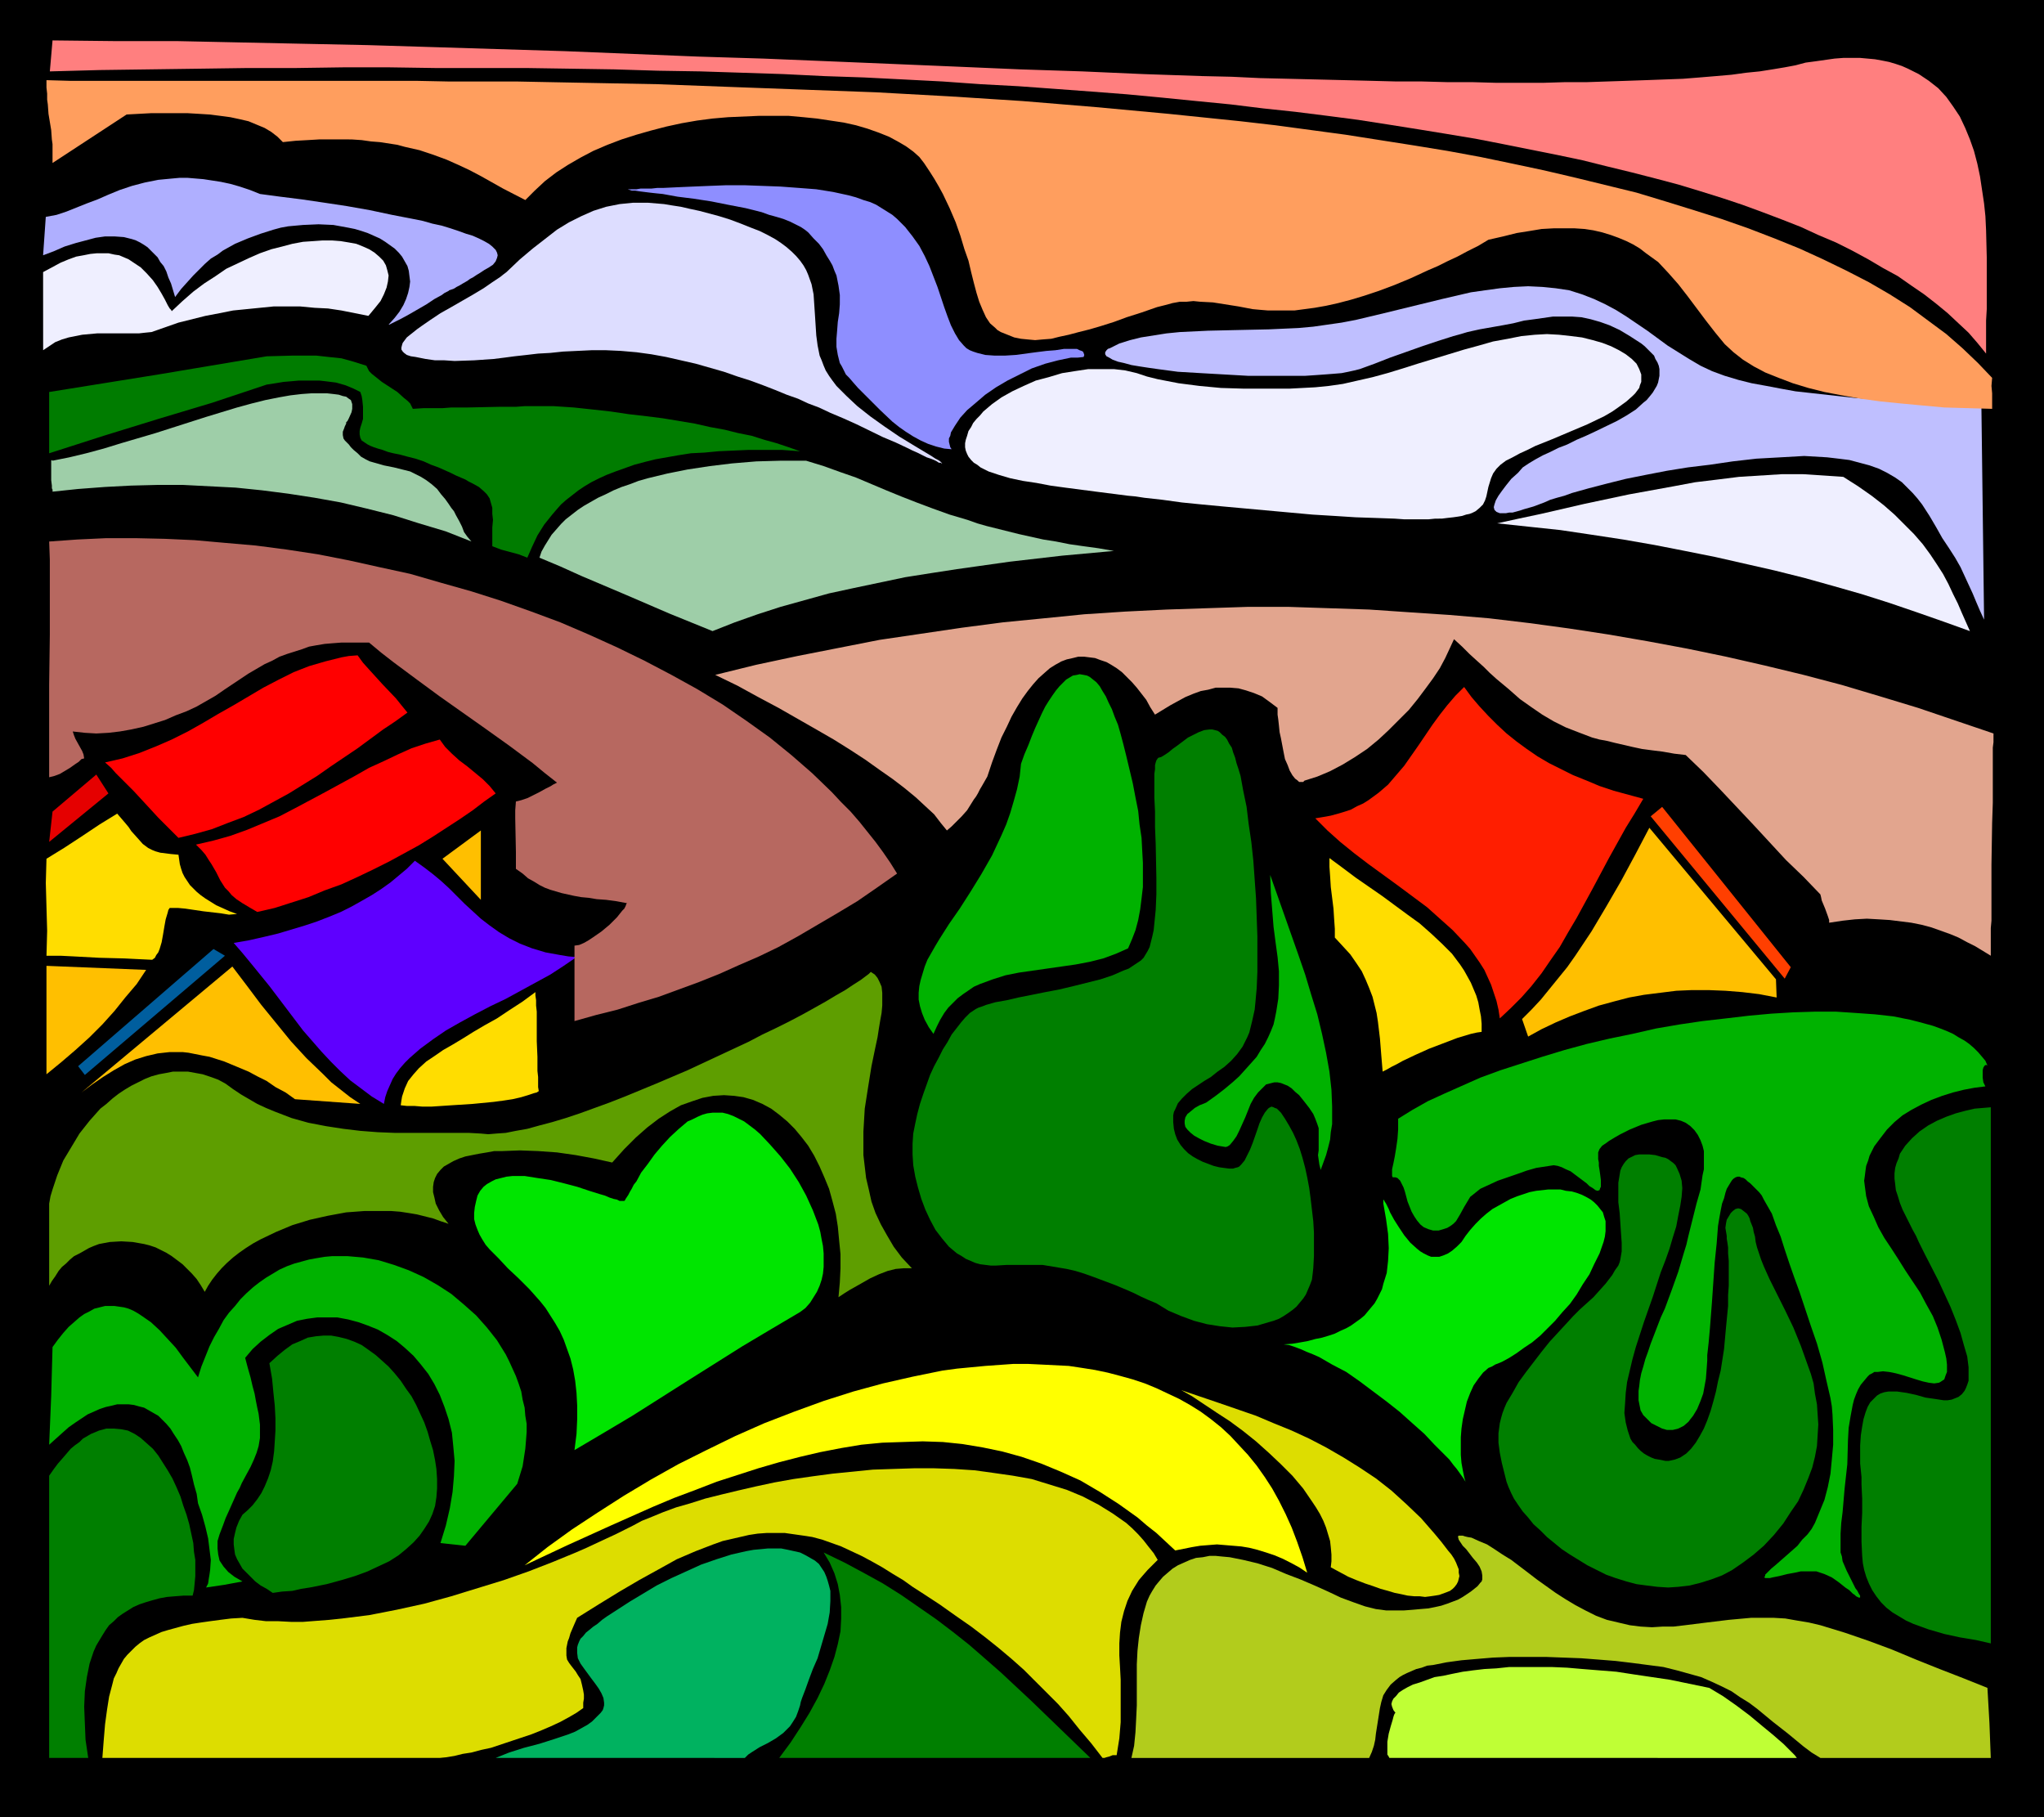
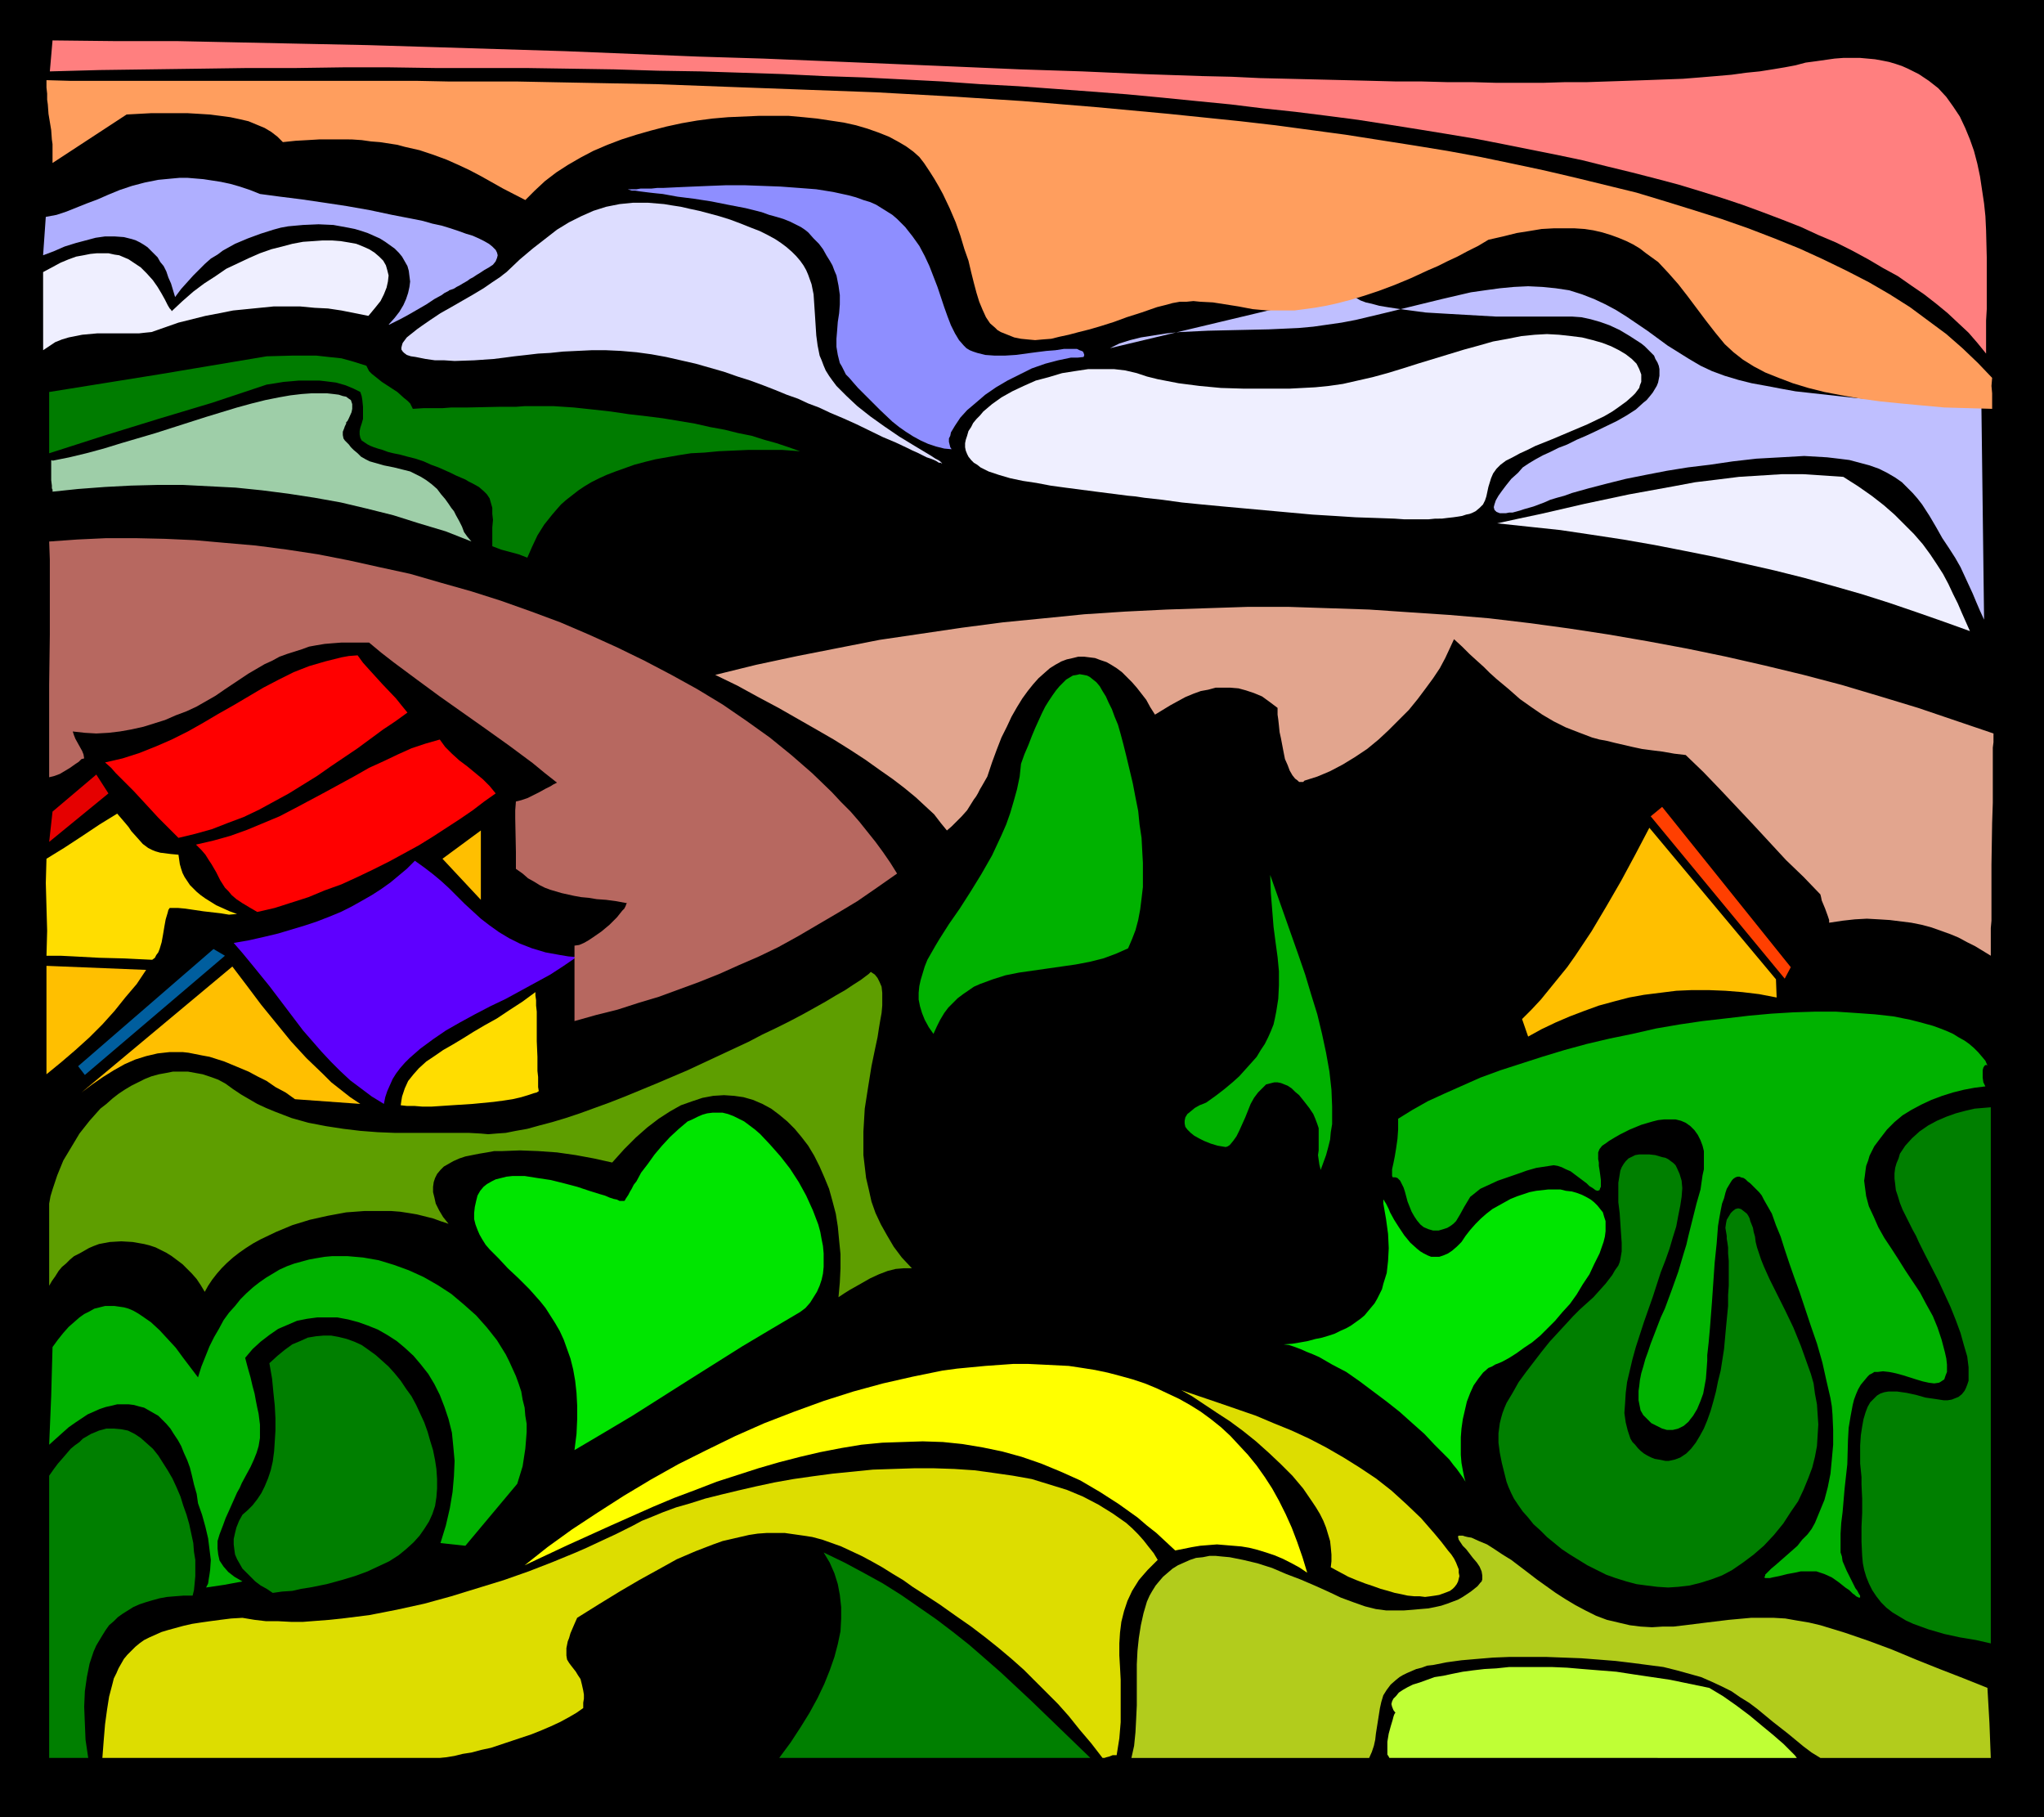
<svg xmlns="http://www.w3.org/2000/svg" xmlns:ns1="http://sodipodi.sourceforge.net/DTD/sodipodi-0.dtd" xmlns:ns2="http://www.inkscape.org/namespaces/inkscape" version="1.0" width="129.766mm" height="115.348mm" id="svg48" ns1:docname="Trees 14.wmf">
  <rect width="100%" height="100%" fill="#333333" stroke="none" />
  <ns1:namedview id="namedview48" pagecolor="#ffffff" bordercolor="#000000" borderopacity="0.25" ns2:showpageshadow="2" ns2:pageopacity="0.0" ns2:pagecheckerboard="0" ns2:deskcolor="#d1d1d1" ns2:document-units="mm" />
  <defs id="defs1">
    <pattern id="WMFhbasepattern" patternUnits="userSpaceOnUse" width="6" height="6" x="0" y="0" />
  </defs>
  <path style="fill:#000000;fill-opacity:1;fill-rule:evenodd;stroke:none" d="M 0,0 H 490.455 V 435.96 H 0 Z" id="path1" />
-   <path style="fill:#00b260;fill-opacity:1;fill-rule:evenodd;stroke:none" d="m 118.937,421.741 3.232,-1.293 3.555,-1.131 3.717,-0.97 3.555,-1.131 3.394,-1.131 1.616,-0.646 1.454,-0.808 1.454,-0.808 1.131,-0.808 1.131,-1.131 0.97,-0.97 0.485,-0.646 0.162,-0.485 0.162,-0.646 v -0.646 l -0.162,-1.131 -0.485,-1.131 -0.646,-1.131 -0.808,-1.131 -0.97,-1.293 -1.778,-2.424 -0.808,-1.131 -0.646,-1.293 -0.162,-1.293 v -0.646 -0.646 l 0.162,-0.646 0.323,-0.808 0.323,-0.646 0.646,-0.646 0.646,-0.808 0.808,-0.646 0.97,-0.808 0.97,-0.646 1.131,-0.97 1.131,-0.808 2.747,-1.777 2.747,-1.777 3.232,-1.939 3.232,-1.939 3.555,-1.777 3.555,-1.616 3.555,-1.616 3.717,-1.293 3.555,-1.131 3.555,-0.808 1.778,-0.323 1.778,-0.162 1.616,-0.162 h 1.616 1.616 l 1.616,0.323 1.454,0.323 1.454,0.323 1.293,0.646 1.131,0.646 1.131,0.646 0.97,0.808 0.646,0.97 0.646,0.97 0.485,1.131 0.323,0.97 0.323,1.131 0.323,1.293 v 1.131 1.293 l -0.162,2.747 -0.485,2.747 -0.808,2.747 -0.808,2.747 -0.808,2.747 -1.131,2.585 -0.97,2.585 -0.808,2.262 -0.808,2.101 -0.323,0.97 -0.162,0.808 -0.485,1.454 -0.485,1.293 -0.808,1.293 -0.646,0.97 -0.808,0.808 -0.808,0.808 -1.778,1.293 -1.939,1.131 -1.939,0.97 -1.778,1.131 -0.97,0.646 -0.808,0.808 z" id="path2" />
  <path style="fill:#007f00;fill-opacity:1;fill-rule:evenodd;stroke:none" d="m 197.637,372.457 5.01,2.424 4.525,2.424 4.686,2.585 4.363,2.747 4.202,2.909 4.202,2.909 4.04,3.07 3.878,3.07 3.717,3.232 3.878,3.393 7.272,6.787 14.221,13.735 h -74.659 l 2.747,-3.716 2.424,-3.716 2.101,-3.393 1.939,-3.555 1.616,-3.393 1.293,-3.232 1.131,-3.232 0.808,-3.07 0.646,-3.07 0.162,-3.07 v -2.747 l -0.323,-2.909 -0.485,-2.585 -0.808,-2.585 -1.131,-2.585 z" id="path3" />
  <path style="fill:#b2cc1c;fill-opacity:1;fill-rule:evenodd;stroke:none" d="m 476.881,404.936 -5.656,-2.262 -5.818,-2.262 -5.656,-2.262 -5.818,-2.424 -5.656,-2.101 -5.656,-1.939 -5.818,-1.777 -2.747,-0.646 -2.909,-0.485 -2.747,-0.485 -2.747,-0.162 h -2.747 -2.747 l -5.333,0.485 -5.333,0.646 -5.171,0.646 -2.747,0.323 h -2.586 l -2.586,0.162 -2.747,-0.162 -2.586,-0.323 -2.747,-0.646 -2.747,-0.646 -2.586,-0.97 -2.586,-1.293 -2.424,-1.293 -2.424,-1.454 -2.262,-1.454 -4.525,-3.232 -2.101,-1.616 -4.04,-3.07 -2.101,-1.293 -1.939,-1.293 -1.778,-1.131 -1.939,-0.808 -1.778,-0.808 -0.97,-0.162 -0.646,-0.162 -0.485,-0.162 h -0.485 -0.323 -0.162 l -0.162,0.162 v 0.162 l 0.162,0.646 0.323,0.485 0.646,0.97 0.808,0.808 1.616,2.101 0.97,1.131 0.646,0.97 0.485,1.131 0.162,0.97 v 0.97 l -0.162,0.485 -0.323,0.323 -0.646,0.808 -0.808,0.646 -0.808,0.646 -0.97,0.646 -0.97,0.646 -1.131,0.646 -1.293,0.485 -1.293,0.485 -1.454,0.485 -1.454,0.323 -1.616,0.323 -1.939,0.162 -1.778,0.162 -2.101,0.162 h -2.101 -2.262 l -1.131,-0.162 -1.293,-0.162 -1.293,-0.323 -1.293,-0.323 -2.747,-0.97 -3.07,-1.131 -3.07,-1.454 -3.232,-1.454 -3.394,-1.454 -3.394,-1.293 -3.394,-1.454 -3.555,-1.131 -3.394,-0.808 -3.232,-0.646 -1.778,-0.162 -1.616,-0.162 h -1.454 l -1.616,0.323 -1.616,0.162 -1.454,0.485 -1.454,0.646 -1.454,0.646 -1.293,0.808 -1.131,0.97 -1.131,0.97 -0.97,1.131 -0.808,0.97 -0.808,1.293 -0.646,1.131 -0.646,1.454 -0.808,2.747 -0.646,2.909 -0.485,3.07 -0.323,3.07 -0.162,3.232 v 3.393 6.463 l -0.162,3.393 -0.162,3.07 -0.323,3.232 -0.646,2.909 h 57.045 l 0.646,-1.454 0.485,-1.454 0.323,-1.454 0.162,-1.454 0.485,-3.07 0.485,-3.07 0.323,-1.454 0.485,-1.616 0.808,-1.293 0.97,-1.293 1.293,-1.131 0.808,-0.646 0.808,-0.485 0.97,-0.485 1.131,-0.485 1.131,-0.485 1.293,-0.323 1.293,-0.485 1.454,-0.162 3.232,-0.646 3.555,-0.485 3.717,-0.323 3.878,-0.323 4.04,-0.162 h 4.202 4.363 l 8.565,0.323 4.202,0.323 4.04,0.323 4.04,0.485 3.717,0.485 3.717,0.485 3.232,0.808 2.909,0.808 2.909,0.808 2.586,1.131 2.424,1.131 2.262,1.131 2.101,1.454 2.101,1.293 1.939,1.454 3.717,3.07 3.717,2.909 3.717,3.07 1.939,1.454 2.101,1.293 h 40.885 l -0.323,-8.402 z" id="path4" />
  <path style="fill:#bfff35;fill-opacity:1;fill-rule:evenodd;stroke:none" d="m 333.38,421.741 -0.162,-0.323 -0.323,-0.485 v -0.485 -0.808 -1.777 l 0.323,-1.939 0.485,-1.777 0.485,-1.616 0.162,-0.646 0.162,-0.485 0.162,-0.323 0.162,-0.162 -0.485,-0.646 -0.323,-0.808 -0.162,-0.646 0.162,-0.646 0.323,-0.646 0.646,-0.646 0.646,-0.808 0.97,-0.646 1.131,-0.646 1.293,-0.646 1.616,-0.485 1.778,-0.646 1.778,-0.646 2.101,-0.323 2.262,-0.485 2.424,-0.485 2.424,-0.323 2.747,-0.323 2.909,-0.162 3.07,-0.323 h 3.232 3.394 3.555 l 3.717,0.162 3.717,0.323 4.04,0.323 4.04,0.323 4.202,0.646 4.363,0.646 4.363,0.646 4.686,0.97 4.686,0.97 3.232,1.939 3.232,2.262 3.232,2.424 2.909,2.424 2.747,2.262 1.293,1.131 1.131,0.97 0.97,0.97 0.97,0.97 0.808,0.808 0.485,0.646 z" id="path5" />
  <path style="fill:#dddd00;fill-opacity:1;fill-rule:evenodd;stroke:none" d="m 24.563,421.741 0.323,-4.201 0.323,-3.878 0.485,-3.555 0.485,-3.07 0.808,-3.07 0.323,-1.293 0.646,-1.293 0.485,-1.131 0.646,-1.131 0.646,-1.131 0.808,-0.97 0.97,-0.97 0.97,-0.97 0.97,-0.808 1.131,-0.808 1.293,-0.646 1.454,-0.646 1.454,-0.646 1.616,-0.485 1.778,-0.485 1.778,-0.485 2.101,-0.485 2.101,-0.323 2.262,-0.323 2.424,-0.323 2.586,-0.323 2.747,-0.162 2.909,0.485 2.747,0.323 h 2.909 l 3.07,0.162 h 2.909 l 6.302,-0.485 3.07,-0.323 6.464,-0.808 6.626,-1.293 6.626,-1.454 6.464,-1.777 6.302,-1.939 6.302,-1.939 5.979,-2.101 5.818,-2.262 5.494,-2.262 2.586,-1.131 2.424,-1.131 2.424,-1.131 2.101,-0.97 2.262,-1.131 1.939,-0.97 2.101,-1.131 2.424,-0.97 2.747,-1.131 3.07,-1.131 3.394,-0.97 3.555,-1.131 3.878,-0.97 4.04,-0.97 4.202,-0.97 4.525,-0.97 4.525,-0.808 4.525,-0.646 4.848,-0.646 4.848,-0.485 4.848,-0.485 4.848,-0.162 5.01,-0.162 h 4.848 l 4.848,0.162 4.848,0.323 4.686,0.646 4.525,0.646 4.525,0.808 4.202,1.293 4.202,1.293 3.878,1.616 3.717,1.939 3.394,2.101 1.616,1.131 1.616,1.131 1.454,1.293 1.454,1.454 1.293,1.454 1.131,1.454 1.293,1.616 0.97,1.616 -1.293,1.293 -1.131,1.131 -1.131,1.293 -0.97,1.131 -0.808,1.293 -0.808,1.293 -1.131,2.424 -0.808,2.424 -0.646,2.585 -0.323,2.585 -0.162,2.585 v 2.909 l 0.162,2.747 0.162,3.07 v 3.232 3.393 3.555 l -0.323,3.878 -0.646,4.04 h -0.646 -0.323 l -0.808,0.323 -0.646,0.162 -0.485,0.162 h -0.485 l -2.747,-3.555 -2.747,-3.232 -2.586,-3.232 -2.586,-2.909 -2.747,-2.747 -2.747,-2.747 -2.747,-2.747 -2.909,-2.585 -3.07,-2.585 -3.232,-2.585 -3.394,-2.585 -3.717,-2.585 -3.878,-2.747 -4.202,-2.747 -2.262,-1.454 -2.262,-1.616 -2.424,-1.454 -2.586,-1.616 -2.586,-1.454 -2.424,-1.293 -2.424,-1.131 -2.424,-1.131 -2.262,-0.808 -2.262,-0.808 -2.424,-0.646 -2.101,-0.323 -2.262,-0.323 -2.262,-0.323 h -2.101 -2.101 l -2.262,0.162 -2.101,0.323 -2.101,0.485 -2.101,0.485 -2.101,0.485 -2.262,0.808 -4.202,1.616 -4.525,1.939 -4.363,2.424 -4.686,2.585 -4.686,2.747 -5.01,3.07 -5.171,3.232 -0.646,1.454 -0.485,1.131 -0.485,1.131 -0.323,1.131 -0.323,0.808 -0.162,0.808 -0.162,0.808 v 0.646 1.131 l 0.162,0.97 0.485,0.808 0.485,0.646 1.131,1.454 0.485,0.808 0.646,0.97 0.323,1.293 0.323,1.454 0.162,0.97 v 0.97 l -0.162,0.97 v 1.293 l -1.616,1.131 -1.939,1.131 -2.101,1.131 -2.101,0.97 -2.262,0.97 -2.424,0.97 -4.848,1.616 -4.848,1.616 -2.262,0.485 -2.424,0.646 -2.101,0.323 -1.939,0.485 -1.939,0.323 -1.616,0.162 z" id="path6" />
  <path style="fill:#ffff00;fill-opacity:1;fill-rule:evenodd;stroke:none" d="m 125.886,375.527 5.494,-4.363 5.818,-4.201 6.141,-4.04 6.302,-4.04 6.464,-3.878 6.626,-3.716 6.787,-3.393 6.949,-3.393 6.949,-3.07 7.11,-2.747 7.11,-2.585 7.11,-2.262 7.11,-1.939 7.11,-1.616 7.11,-1.454 3.555,-0.485 6.787,-0.646 6.787,-0.485 h 3.394 l 3.394,0.162 3.232,0.162 3.232,0.162 3.232,0.485 3.07,0.485 3.07,0.646 3.07,0.808 2.909,0.808 2.909,0.97 2.747,1.131 2.747,1.293 2.747,1.293 2.586,1.454 2.586,1.616 2.424,1.777 2.424,1.939 2.262,2.101 2.101,2.262 2.101,2.262 2.101,2.585 1.939,2.747 1.778,2.747 1.616,2.909 1.616,3.232 1.454,3.232 1.293,3.393 1.293,3.716 1.131,3.716 -1.939,-1.293 -2.101,-1.131 -1.939,-0.97 -1.939,-0.808 -1.939,-0.646 -2.101,-0.646 -1.939,-0.485 -1.939,-0.323 -1.939,-0.162 -1.939,-0.162 -1.939,-0.162 -4.04,0.323 -1.939,0.323 -4.04,0.808 -2.262,-2.101 -2.262,-2.101 -2.262,-1.777 -2.262,-1.939 -2.262,-1.616 -2.262,-1.616 -4.525,-2.909 -4.686,-2.747 -4.686,-2.101 -4.686,-1.939 -4.686,-1.616 -4.686,-1.293 -4.686,-0.97 -4.848,-0.808 -4.686,-0.485 -4.848,-0.162 -4.848,0.162 -4.848,0.162 -5.01,0.485 -4.848,0.808 -5.01,0.97 -4.848,1.131 -5.01,1.293 -5.01,1.454 -5.01,1.616 -5.01,1.616 -5.01,1.939 -5.171,1.939 -5.01,2.101 -10.181,4.524 -10.342,4.686 z" id="path7" />
  <path style="fill:#dddd00;fill-opacity:1;fill-rule:evenodd;stroke:none" d="m 283.446,333.515 9.05,3.07 8.888,3.07 4.202,1.777 4.363,1.777 4.202,1.939 4.04,2.101 4.202,2.424 3.878,2.424 3.878,2.585 3.717,2.909 3.555,3.232 3.555,3.393 3.232,3.716 1.616,1.939 1.616,2.101 0.808,0.97 0.646,0.97 0.485,0.97 0.323,0.808 0.323,0.808 v 0.808 l 0.162,0.808 -0.162,0.646 -0.162,0.646 -0.323,0.646 -0.485,0.646 -0.485,0.485 -0.646,0.485 -0.808,0.323 -1.778,0.646 -0.97,0.162 -1.131,0.162 -1.293,0.162 -1.293,-0.162 h -1.293 l -1.616,-0.162 -1.454,-0.323 -1.616,-0.323 -1.616,-0.485 -1.778,-0.485 -1.778,-0.646 -1.939,-0.646 -2.101,-0.808 -1.939,-0.808 -2.101,-1.131 -2.101,-1.131 0.162,-1.454 v -1.616 l -0.162,-1.777 -0.162,-1.454 -0.485,-1.616 -0.485,-1.616 -0.646,-1.616 -0.808,-1.616 -0.97,-1.616 -0.97,-1.454 -2.101,-3.07 -2.586,-3.07 -2.747,-2.747 -2.909,-2.747 -3.07,-2.747 -3.232,-2.585 -3.07,-2.262 -3.232,-2.101 -2.909,-1.939 -2.909,-1.939 z" id="path8" />
  <path style="fill:#007f00;fill-opacity:1;fill-rule:evenodd;stroke:none" d="m 11.797,421.741 v -67.705 l 1.131,-1.616 0.97,-1.293 1.131,-1.293 0.97,-1.131 0.97,-1.131 0.97,-0.808 1.131,-0.808 0.808,-0.808 1.939,-1.131 1.939,-0.808 1.778,-0.485 h 1.778 l 1.778,0.162 1.616,0.323 1.616,0.808 1.454,0.97 1.454,1.293 1.454,1.293 1.293,1.616 1.131,1.777 1.131,1.777 1.131,1.939 0.97,2.101 0.97,2.262 0.646,2.101 0.808,2.262 0.646,2.262 0.485,2.262 0.485,2.262 0.162,2.101 0.323,1.939 v 2.101 1.777 l -0.162,1.777 -0.162,1.616 -0.323,1.293 H 44.117 l -2.101,0.162 -1.939,0.162 -1.778,0.323 -1.778,0.485 -1.616,0.485 -1.454,0.485 -1.454,0.646 -1.293,0.808 -1.293,0.808 -1.131,0.808 -0.97,0.97 -1.131,0.97 -0.808,1.131 -0.808,1.293 -1.454,2.424 -0.646,1.454 -0.485,1.454 -0.485,1.454 -0.646,3.232 -0.485,3.393 -0.162,3.716 0.162,4.04 0.162,3.878 0.646,4.363 z" id="path9" />
  <path style="fill:#007f00;fill-opacity:1;fill-rule:evenodd;stroke:none" d="m 65.448,382.152 2.262,-0.323 2.424,-0.162 2.101,-0.485 2.101,-0.323 4.04,-0.808 3.555,-0.97 3.232,-0.97 3.07,-1.131 2.747,-1.293 2.424,-1.131 2.262,-1.454 1.778,-1.454 1.778,-1.616 1.454,-1.616 1.131,-1.616 1.131,-1.777 0.808,-1.777 0.646,-1.939 0.323,-2.101 0.162,-2.101 v -2.262 l -0.162,-2.424 -0.323,-2.101 -0.485,-2.424 -0.646,-2.101 -0.646,-2.262 -0.808,-2.262 -0.97,-2.101 -0.97,-2.101 -1.131,-2.101 -1.293,-1.777 -1.293,-1.939 -1.454,-1.777 -1.454,-1.616 -1.616,-1.454 -1.454,-1.293 -1.778,-1.293 -1.616,-1.131 -1.778,-0.808 -1.778,-0.646 -1.939,-0.485 -1.778,-0.323 h -1.939 l -1.778,0.162 -1.939,0.323 -1.778,0.808 -1.939,0.808 -1.778,1.293 -1.778,1.454 -1.939,1.777 0.646,3.716 0.323,3.393 0.323,3.07 0.162,3.07 v 2.909 l -0.162,2.585 -0.162,2.424 -0.323,2.424 -0.485,2.101 -0.646,1.939 -0.808,1.939 -0.808,1.616 -0.97,1.454 -1.131,1.454 -1.131,1.131 -1.293,1.131 -0.808,1.454 -0.646,1.616 -0.323,1.293 -0.323,1.454 v 1.293 l 0.162,1.293 0.162,1.131 0.485,1.131 0.646,1.131 0.646,1.131 0.97,0.97 0.97,0.97 1.131,1.131 1.293,0.97 1.454,0.808 z" id="path10" />
  <path style="fill:#00b200;fill-opacity:1;fill-rule:evenodd;stroke:none" d="m 11.797,346.603 0.485,-11.634 0.323,-11.796 1.293,-1.777 1.293,-1.616 1.293,-1.454 1.293,-1.131 1.293,-1.131 1.131,-0.808 1.293,-0.646 1.131,-0.646 1.293,-0.323 1.293,-0.323 h 1.131 1.131 l 1.131,0.162 1.131,0.162 1.131,0.323 1.131,0.485 1.131,0.646 0.97,0.646 2.101,1.454 2.101,1.939 1.939,2.101 1.939,2.101 1.778,2.424 3.555,4.686 0.808,-2.585 0.97,-2.424 0.97,-2.424 1.131,-2.262 1.131,-1.939 1.131,-2.101 1.293,-1.777 1.454,-1.616 1.293,-1.616 1.454,-1.454 1.616,-1.454 1.454,-1.131 1.616,-1.131 1.616,-0.97 1.616,-0.97 1.778,-0.808 1.778,-0.646 1.778,-0.485 1.778,-0.485 1.778,-0.323 1.939,-0.323 1.778,-0.162 h 1.939 1.778 l 3.717,0.323 3.717,0.646 3.717,1.131 3.555,1.293 3.555,1.616 3.394,1.939 3.232,2.101 3.07,2.585 2.909,2.585 2.586,2.909 2.424,3.07 2.101,3.393 0.808,1.616 0.808,1.777 0.808,1.777 0.646,1.777 0.646,1.939 0.323,1.939 0.485,1.939 0.162,1.939 0.323,1.939 v 1.939 l -0.162,2.101 -0.162,1.939 -0.323,2.101 -0.323,2.101 -0.646,2.101 -0.646,2.101 -12.443,14.866 -5.979,-0.646 0.646,-2.101 0.646,-2.101 0.485,-2.101 0.485,-2.101 0.646,-3.878 0.323,-3.716 0.162,-3.716 -0.323,-3.555 -0.323,-3.232 -0.808,-3.232 -0.97,-2.909 -1.131,-2.909 -1.293,-2.585 -1.454,-2.424 -1.778,-2.262 -1.778,-2.101 -2.101,-1.939 -1.939,-1.616 -2.262,-1.454 -2.262,-1.293 -2.424,-0.97 -2.262,-0.808 -2.424,-0.646 -2.586,-0.485 h -2.424 -2.424 l -2.424,0.323 -2.424,0.485 -2.262,0.97 -2.262,0.97 -2.101,1.454 -2.101,1.616 -1.939,1.777 -1.778,2.101 0.646,2.424 0.646,2.262 0.485,2.101 0.485,1.777 0.323,1.777 0.323,1.616 0.323,1.454 0.162,1.293 0.162,1.293 v 1.293 1.939 l -0.323,1.939 -0.485,1.616 -0.646,1.616 -0.808,1.777 -0.97,1.777 -1.131,2.101 -0.485,1.131 -0.646,1.131 -0.646,1.454 -0.646,1.454 -0.646,1.454 -0.808,1.777 -0.646,1.777 -0.808,2.101 -0.485,1.616 v 1.777 l 0.162,1.454 0.323,1.454 0.97,1.454 1.131,1.293 1.454,1.131 1.939,1.131 -4.363,0.808 -4.363,0.646 0.485,-0.97 0.162,-1.131 0.162,-0.97 0.162,-1.131 0.162,-2.424 -0.323,-2.585 -0.323,-2.585 -0.646,-2.747 -0.808,-2.909 -0.97,-2.747 -0.323,-2.262 -0.646,-2.262 -0.485,-2.101 -0.485,-1.939 -0.646,-1.777 -0.808,-1.777 -0.646,-1.616 -0.808,-1.454 -0.97,-1.454 -0.808,-1.293 -0.97,-1.131 -0.97,-0.97 -0.97,-0.97 -1.131,-0.646 -1.131,-0.646 -1.131,-0.646 -1.293,-0.323 -1.131,-0.323 -1.293,-0.162 h -1.454 -1.293 l -1.293,0.323 -1.454,0.323 -1.454,0.485 -1.454,0.646 -1.454,0.646 -1.454,0.97 -1.454,0.97 -1.616,1.131 -1.454,1.293 -1.616,1.454 z" id="path11" />
  <path style="fill:#00e500;fill-opacity:1;fill-rule:evenodd;stroke:none" d="m 137.845,347.896 7.11,-4.201 6.787,-4.04 13.251,-8.402 13.09,-8.241 6.787,-4.04 7.11,-4.201 1.293,-0.97 1.131,-1.293 0.808,-1.293 0.808,-1.293 0.646,-1.454 0.485,-1.454 0.323,-1.454 0.162,-1.616 v -1.616 -1.616 l -0.162,-1.777 -0.323,-1.616 -0.323,-1.777 -0.485,-1.777 -1.293,-3.393 -1.616,-3.555 -1.778,-3.232 -2.101,-3.232 -2.262,-2.909 -2.424,-2.747 -2.424,-2.585 -1.293,-1.131 -2.586,-1.939 -1.293,-0.646 -1.293,-0.646 -1.293,-0.485 -1.293,-0.323 h -1.131 -1.293 l -1.293,0.162 -1.131,0.323 -1.131,0.485 -1.293,0.646 -1.131,0.485 -2.101,1.777 -2.101,1.939 -1.939,2.101 -1.778,2.101 -1.616,2.262 -1.616,2.101 -1.131,2.101 -0.646,0.808 -0.485,0.97 -0.485,0.808 -0.323,0.646 -0.323,0.485 -0.323,0.485 -0.162,0.323 -0.162,0.162 h -0.162 -0.323 -0.646 l -0.646,-0.323 -0.808,-0.162 -0.97,-0.323 -1.131,-0.485 -1.131,-0.323 -2.586,-0.808 -2.909,-0.97 -3.07,-0.808 -3.232,-0.808 -3.232,-0.485 -3.07,-0.485 h -1.454 -1.454 l -1.454,0.162 -1.293,0.323 -1.293,0.323 -0.97,0.485 -1.131,0.646 -0.808,0.646 -0.808,0.97 -0.646,1.131 -0.323,1.293 -0.323,1.454 -0.162,1.454 v 1.454 l 0.323,1.293 0.485,1.293 0.485,1.131 0.646,1.131 0.808,1.293 0.97,1.131 2.101,2.101 2.262,2.424 2.586,2.424 2.586,2.585 2.586,2.909 1.293,1.616 1.131,1.777 1.131,1.777 1.131,1.939 0.97,2.101 0.808,2.262 0.808,2.262 0.646,2.585 0.485,2.747 0.323,2.909 0.162,3.07 v 3.232 l -0.162,3.555 z" id="path12" />
  <path style="fill:#5e9e00;fill-opacity:1;fill-rule:evenodd;stroke:none" d="m 11.797,288.755 0.323,-1.777 0.485,-1.616 1.131,-3.393 1.454,-3.555 1.939,-3.232 1.939,-3.232 2.424,-3.07 2.586,-2.909 1.454,-1.131 1.454,-1.293 1.454,-1.131 1.454,-0.97 1.616,-0.97 1.616,-0.808 1.616,-0.808 1.616,-0.646 1.778,-0.485 1.778,-0.323 1.616,-0.323 h 1.778 1.778 l 1.778,0.323 1.778,0.323 1.939,0.646 1.778,0.646 1.778,0.97 1.778,1.293 1.939,1.293 1.939,1.131 1.939,1.131 2.101,0.97 1.939,0.808 4.202,1.616 4.04,1.131 4.202,0.808 4.202,0.646 4.04,0.485 4.202,0.323 4.04,0.162 h 3.878 7.272 3.394 3.232 l 2.909,0.162 1.778,0.162 1.939,-0.162 2.262,-0.162 2.424,-0.485 2.747,-0.485 2.909,-0.808 3.07,-0.808 3.232,-0.97 3.394,-1.131 3.555,-1.293 3.555,-1.293 3.717,-1.454 7.434,-3.07 7.595,-3.232 7.272,-3.393 7.272,-3.393 3.394,-1.777 3.394,-1.616 3.232,-1.616 3.07,-1.616 2.909,-1.616 2.586,-1.454 2.424,-1.454 2.262,-1.293 1.939,-1.293 1.778,-1.131 1.293,-0.97 0.646,-0.485 0.485,-0.485 0.97,0.646 0.646,0.808 0.485,0.97 0.485,1.131 0.162,1.454 v 1.454 1.616 l -0.162,1.777 -0.323,1.777 -0.323,1.939 -0.323,2.101 -0.485,2.262 -0.97,4.686 -0.808,5.009 -0.808,5.171 -0.162,2.747 -0.162,2.747 v 2.747 2.909 l 0.323,2.747 0.323,2.747 0.646,2.747 0.646,2.909 0.97,2.747 1.293,2.747 1.454,2.585 1.616,2.747 1.939,2.585 2.424,2.585 h -1.939 l -1.939,0.162 -1.939,0.485 -2.101,0.808 -2.101,0.97 -2.262,1.293 -2.586,1.454 -1.293,0.808 -1.454,0.97 0.323,-3.555 0.162,-3.393 v -3.393 l -0.323,-3.232 -0.323,-3.393 -0.485,-3.07 -0.808,-3.07 -0.808,-2.909 -1.131,-2.747 -1.131,-2.585 -1.293,-2.585 -1.454,-2.424 -1.616,-2.101 -1.616,-1.939 -1.778,-1.777 -1.939,-1.616 -1.939,-1.454 -2.101,-1.131 -2.262,-0.97 -2.262,-0.646 -2.262,-0.323 -2.424,-0.162 -2.586,0.162 -2.586,0.485 -2.424,0.808 -2.747,0.97 -2.586,1.454 -2.747,1.777 -2.747,2.101 -2.747,2.424 -2.747,2.747 -1.454,1.616 -1.454,1.616 -4.363,-0.97 -4.363,-0.808 -4.525,-0.646 -4.525,-0.323 -4.363,-0.162 -4.202,0.162 h -1.939 l -1.778,0.323 -1.939,0.323 -1.616,0.323 -1.616,0.323 -1.454,0.485 -1.454,0.646 -1.131,0.646 -1.131,0.646 -0.808,0.808 -0.808,0.97 -0.485,0.97 -0.323,0.97 -0.162,1.131 v 1.293 l 0.323,1.293 0.323,1.454 0.808,1.616 0.97,1.616 1.293,1.616 -1.939,-0.646 -1.778,-0.646 -1.939,-0.485 -1.939,-0.485 -1.939,-0.323 -2.101,-0.323 -2.101,-0.162 h -2.262 -4.202 l -4.363,0.323 -4.363,0.808 -4.363,0.97 -4.202,1.293 -3.878,1.616 -3.717,1.777 -1.778,0.97 -1.778,1.131 -1.616,1.131 -1.454,1.131 -1.454,1.293 -1.293,1.293 -1.131,1.293 -1.131,1.454 -0.97,1.454 -0.808,1.454 -0.97,-1.616 -0.97,-1.454 -1.131,-1.293 -1.131,-1.131 -1.131,-1.131 -1.293,-0.97 -1.293,-0.97 -1.293,-0.808 -1.293,-0.646 -1.293,-0.646 -1.454,-0.485 -1.293,-0.323 -2.747,-0.485 -2.747,-0.162 -2.747,0.162 -2.586,0.485 -1.293,0.485 -1.131,0.485 -1.131,0.646 -1.131,0.646 -1.293,0.646 -0.97,0.808 -0.97,0.97 -0.97,0.808 -0.808,0.97 -0.808,1.293 -0.808,1.131 -0.646,1.131 z" id="path13" />
-   <path style="fill:#007f00;fill-opacity:1;fill-rule:evenodd;stroke:none" d="m 239.006,303.621 h -1.293 l -1.293,-0.162 -1.293,-0.162 -1.131,-0.323 -1.131,-0.485 -1.131,-0.485 -0.97,-0.646 -1.131,-0.646 -1.939,-1.616 -1.616,-1.939 -1.616,-2.101 -1.293,-2.424 -1.131,-2.424 -0.97,-2.585 -0.808,-2.747 -0.646,-2.585 -0.485,-2.747 -0.162,-2.585 v -2.585 l 0.162,-2.424 0.485,-2.424 0.485,-2.262 0.646,-2.424 0.808,-2.424 0.808,-2.262 0.808,-2.262 0.97,-2.101 1.131,-2.101 0.97,-1.939 1.131,-1.777 0.97,-1.777 1.131,-1.454 1.131,-1.454 0.97,-1.131 1.131,-1.131 0.97,-0.646 0.485,-0.323 0.646,-0.323 0.97,-0.323 0.808,-0.323 1.131,-0.323 1.131,-0.323 2.747,-0.485 2.747,-0.646 3.232,-0.646 3.232,-0.646 3.394,-0.646 3.394,-0.808 3.232,-0.808 3.232,-0.808 2.909,-0.97 2.586,-1.131 1.293,-0.485 0.97,-0.646 0.97,-0.646 0.97,-0.646 0.646,-0.646 0.485,-0.808 0.485,-0.808 0.485,-0.97 0.323,-1.293 0.323,-1.293 0.323,-1.454 0.162,-1.616 0.162,-1.616 0.162,-1.616 0.162,-3.716 v -4.04 l -0.162,-8.079 -0.162,-4.04 v -3.716 l -0.162,-3.393 v -5.656 l 0.162,-1.131 v -0.97 l 0.162,-0.646 0.162,-0.485 0.323,-0.485 0.162,-0.162 0.646,-0.162 0.808,-0.485 0.97,-0.646 0.97,-0.808 1.131,-0.808 1.293,-0.97 1.293,-0.97 1.293,-0.646 1.293,-0.646 1.293,-0.485 1.293,-0.162 h 0.646 l 0.646,0.162 0.646,0.162 0.485,0.323 0.646,0.646 0.646,0.485 0.485,0.646 0.485,0.97 0.646,0.97 0.323,1.131 0.485,1.293 0.323,1.293 0.485,1.454 0.485,1.616 0.323,1.777 0.323,1.777 0.808,3.878 0.485,4.04 0.646,4.363 0.485,4.524 0.323,4.524 0.323,4.524 0.162,4.524 0.162,4.524 v 4.363 4.201 l -0.162,3.878 -0.162,1.777 -0.162,1.777 -0.162,1.616 -0.323,1.454 -0.323,1.454 -0.323,1.293 -0.323,1.293 -0.485,1.131 -1.131,2.262 -1.293,1.777 -1.454,1.616 -1.616,1.454 -1.616,1.131 -1.616,1.293 -1.616,0.97 -1.454,0.97 -1.454,0.97 -1.293,1.131 -1.131,1.131 -0.97,1.131 -0.646,1.454 -0.323,0.646 -0.162,0.808 v 1.616 l 0.162,1.616 0.323,1.293 0.485,1.293 0.808,1.293 0.808,0.97 0.97,0.97 1.131,0.808 1.131,0.646 1.293,0.646 1.293,0.485 1.293,0.485 1.293,0.323 1.131,0.162 1.293,0.162 h 0.97 l 0.485,-0.162 0.646,-0.162 0.323,-0.162 0.485,-0.485 0.808,-0.97 0.646,-1.293 0.646,-1.293 0.646,-1.616 1.131,-3.232 0.485,-1.454 0.646,-1.454 0.646,-1.131 0.646,-0.808 0.323,-0.323 0.323,-0.162 0.323,-0.162 0.485,0.162 0.323,0.162 0.485,0.162 0.485,0.485 0.485,0.485 0.97,1.454 0.97,1.616 0.97,1.777 0.808,1.777 0.808,2.101 0.646,2.101 0.646,2.424 0.485,2.262 0.485,2.585 0.323,2.424 0.323,2.747 0.323,2.747 0.162,2.747 v 2.747 2.909 l -0.162,2.909 -0.162,1.454 -0.162,1.293 -0.485,1.293 -0.485,1.131 -0.485,1.131 -0.646,0.97 -0.808,0.97 -0.808,0.97 -0.97,0.808 -1.131,0.808 -0.97,0.646 -1.131,0.646 -1.293,0.485 -1.131,0.323 -2.747,0.808 -2.909,0.323 -3.07,0.162 -3.07,-0.323 -3.07,-0.485 -3.07,-0.808 -3.07,-1.131 -3.07,-1.293 -2.909,-1.777 -1.939,-0.808 -1.778,-0.808 -1.616,-0.808 -1.454,-0.646 -3.07,-1.293 -2.586,-0.97 -2.586,-0.97 -2.262,-0.808 -2.101,-0.646 -2.101,-0.485 -1.939,-0.323 -1.939,-0.323 -1.939,-0.323 h -1.939 -2.101 -2.262 -2.262 z" id="path14" />
  <path style="fill:#00b200;fill-opacity:1;fill-rule:evenodd;stroke:none" d="m 270.195,181.138 -0.646,-2.585 -0.646,-2.424 -0.646,-2.262 -0.808,-1.939 -0.646,-1.777 -0.808,-1.616 -0.646,-1.454 -0.808,-1.293 -0.646,-1.131 -0.808,-0.97 -0.808,-0.646 -0.808,-0.646 -0.646,-0.323 -0.808,-0.162 -0.97,-0.162 -0.646,0.162 -0.97,0.162 -0.808,0.485 -0.808,0.485 -0.808,0.808 -0.808,0.808 -0.808,0.97 -0.808,1.131 -0.97,1.454 -0.808,1.293 -0.808,1.616 -0.808,1.777 -0.808,1.777 -0.808,1.939 -0.808,2.101 -0.97,2.262 -0.808,2.262 -0.323,3.07 -0.646,3.07 -0.808,2.909 -0.808,2.747 -0.97,2.747 -1.131,2.585 -2.262,4.848 -1.293,2.262 -1.293,2.262 -2.586,4.201 -2.586,4.04 -2.586,3.716 -2.262,3.555 -0.97,1.616 -1.939,3.393 -0.646,1.616 -0.485,1.616 -0.485,1.616 -0.323,1.454 -0.162,1.616 v 1.616 l 0.323,1.616 0.485,1.616 0.646,1.616 0.97,1.777 1.131,1.616 0.808,-1.777 0.808,-1.616 0.97,-1.616 0.97,-1.293 1.131,-1.131 1.131,-1.131 1.293,-0.97 2.586,-1.777 1.454,-0.646 3.07,-1.131 3.07,-0.97 3.232,-0.646 3.394,-0.485 3.394,-0.485 6.787,-0.97 3.394,-0.646 3.232,-0.808 3.07,-1.131 1.454,-0.646 1.454,-0.646 0.97,-2.262 0.808,-2.101 0.646,-2.424 0.485,-2.585 0.323,-2.585 0.323,-2.747 v -2.909 -2.909 l -0.162,-2.909 -0.162,-3.07 -0.485,-3.232 -0.323,-3.232 -0.646,-3.232 -0.646,-3.393 -0.808,-3.393 z" id="path15" />
  <path style="fill:#00b200;fill-opacity:1;fill-rule:evenodd;stroke:none" d="m 304.777,209.901 6.787,19.229 1.616,4.686 1.454,4.848 1.454,4.686 1.131,4.686 0.97,4.524 0.808,4.524 0.485,4.363 0.162,4.04 v 2.101 2.101 l -0.323,1.939 -0.162,1.777 -0.485,1.939 -0.485,1.777 -0.646,1.777 -0.646,1.777 -0.323,-1.293 -0.162,-1.131 -0.162,-1.131 0.162,-1.131 v -2.101 -2.101 -1.131 l -0.323,-0.97 -0.485,-1.293 -0.485,-1.131 -0.97,-1.454 -1.131,-1.454 -1.293,-1.616 -0.97,-0.808 -0.808,-0.808 -0.97,-0.646 -0.808,-0.323 -0.808,-0.323 -0.808,-0.162 h -0.808 l -0.646,0.162 -0.646,0.162 -0.646,0.162 -0.97,0.97 -0.97,0.97 -0.97,1.293 -0.808,1.454 -1.293,3.232 -1.454,3.232 -0.646,1.293 -0.808,1.131 -0.808,0.97 -0.485,0.323 -0.485,0.162 -1.939,-0.323 -1.616,-0.485 -1.616,-0.646 -1.293,-0.646 -1.131,-0.646 -0.808,-0.646 -0.808,-0.808 -0.485,-0.646 -0.162,-0.808 v -0.646 l 0.162,-0.808 0.485,-0.808 0.808,-0.646 0.97,-0.808 1.131,-0.646 1.616,-0.646 2.262,-1.616 2.101,-1.616 1.939,-1.616 1.616,-1.454 1.454,-1.616 1.454,-1.616 1.293,-1.454 0.97,-1.616 0.97,-1.454 0.808,-1.616 0.646,-1.454 0.646,-1.616 0.323,-1.454 0.323,-1.616 0.485,-3.07 0.162,-3.232 v -3.393 l -0.323,-3.393 -0.485,-3.555 -0.485,-3.716 -0.323,-4.04 -0.323,-4.04 z" id="path16" />
  <path style="fill:#007f00;fill-opacity:1;fill-rule:evenodd;stroke:none" d="m 425.654,368.256 -2.424,2.585 -2.424,2.101 -2.586,1.939 -2.586,1.777 -2.424,1.293 -2.586,0.97 -2.586,0.808 -2.586,0.646 -2.747,0.323 -2.424,0.162 -2.586,-0.162 -2.586,-0.323 -2.424,-0.323 -2.424,-0.646 -2.586,-0.808 -2.262,-0.808 -2.262,-1.131 -2.262,-1.131 -4.202,-2.585 -1.939,-1.293 -1.778,-1.454 -1.778,-1.454 -1.616,-1.616 -1.616,-1.454 -1.293,-1.616 -1.293,-1.454 -1.131,-1.616 -0.97,-1.454 -0.646,-1.293 -0.646,-1.454 -0.485,-1.293 -1.131,-4.524 -0.485,-2.424 -0.323,-2.424 v -2.262 l 0.323,-2.424 0.323,-1.293 0.323,-1.131 0.485,-1.293 0.485,-1.131 1.454,-2.424 1.454,-2.585 1.778,-2.424 3.717,-4.848 1.939,-2.424 1.939,-2.101 1.939,-2.101 1.778,-1.939 1.616,-1.616 3.232,-2.909 1.454,-1.616 1.454,-1.616 1.616,-2.101 0.646,-1.131 0.808,-1.131 0.323,-0.808 0.162,-0.646 0.162,-0.97 0.162,-0.97 v -2.101 l -0.162,-2.262 -0.323,-4.848 -0.323,-2.585 v -2.262 -2.424 l 0.323,-1.939 0.162,-0.97 0.323,-0.808 0.485,-0.808 0.485,-0.646 0.646,-0.646 0.646,-0.323 0.97,-0.485 0.97,-0.162 h 1.131 1.293 l 1.454,0.162 1.616,0.485 0.808,0.162 0.646,0.323 0.646,0.485 0.646,0.485 0.485,0.485 0.323,0.646 0.646,1.454 0.485,1.616 0.162,1.777 -0.162,2.101 -0.323,2.101 -0.485,2.424 -0.485,2.585 -0.808,2.585 -0.808,2.747 -0.97,2.747 -1.131,2.909 -1.939,5.979 -2.101,5.979 -1.939,5.979 -0.808,2.909 -0.646,2.747 -0.646,2.747 -0.323,2.585 -0.162,2.585 -0.162,2.262 0.323,2.262 0.485,1.939 0.646,1.939 0.485,0.808 0.646,0.646 0.646,0.808 0.646,0.646 0.808,0.646 0.808,0.485 0.97,0.485 0.808,0.323 0.97,0.162 0.808,0.162 0.808,0.162 h 0.808 l 1.454,-0.323 1.293,-0.485 1.454,-0.97 1.131,-1.131 1.131,-1.454 0.97,-1.616 0.97,-1.777 0.808,-1.939 0.808,-2.262 0.646,-2.262 0.646,-2.424 0.485,-2.424 0.646,-2.585 0.808,-5.171 0.485,-5.332 0.485,-5.009 v -2.585 l 0.162,-2.262 v -5.979 l -0.162,-1.777 v -1.454 l -0.162,-1.131 -0.162,-0.97 v -0.646 l -0.162,-0.97 -0.162,-0.97 0.162,-1.131 0.162,-0.808 0.485,-0.808 0.485,-0.808 0.485,-0.485 0.646,-0.485 0.646,-0.162 0.646,0.162 0.646,0.485 0.808,0.646 0.323,0.485 0.323,0.646 0.162,0.646 0.323,0.808 0.323,0.808 0.162,0.97 0.323,1.131 0.162,1.293 0.323,1.293 0.485,1.454 0.485,1.454 0.646,1.616 0.646,1.454 0.808,1.777 1.778,3.555 1.939,3.878 1.939,4.04 1.778,4.363 1.616,4.524 0.808,2.262 0.646,2.262 0.323,2.424 0.485,2.585 0.162,2.424 0.162,2.424 -0.162,2.585 -0.162,2.585 -0.485,2.585 -0.646,2.585 -0.97,2.585 -1.131,2.747 -1.293,2.747 -1.778,2.585 -1.778,2.747 z" id="path17" />
  <path style="fill:#007f00;fill-opacity:1;fill-rule:evenodd;stroke:none" d="m 477.689,394.271 -3.555,-0.808 -3.878,-0.646 -3.717,-0.808 -3.878,-1.131 -1.778,-0.646 -1.778,-0.646 -1.778,-0.808 -1.616,-0.97 -1.616,-0.97 -1.454,-1.131 -1.293,-1.293 -1.131,-1.454 -0.97,-1.454 -0.808,-1.616 -0.646,-1.616 -0.485,-1.616 -0.323,-1.616 -0.162,-1.777 -0.162,-3.393 v -3.555 l 0.162,-3.393 v -3.393 l -0.162,-3.393 v -1.777 l -0.162,-1.616 -0.162,-1.616 v -1.454 -1.454 -1.454 l 0.162,-2.424 0.323,-2.101 0.323,-1.777 0.485,-1.616 0.485,-1.293 0.646,-1.131 0.808,-0.808 0.808,-0.808 0.808,-0.485 0.97,-0.323 0.97,-0.162 h 1.131 0.97 l 2.262,0.323 2.262,0.485 2.262,0.646 2.262,0.323 2.101,0.323 h 0.97 l 0.97,-0.162 0.808,-0.323 0.808,-0.323 0.808,-0.646 0.646,-0.808 0.323,-0.646 0.323,-0.808 0.323,-0.97 v -0.97 -1.131 -1.131 l -0.323,-2.585 -0.808,-2.747 -0.808,-2.909 -1.131,-3.07 -1.293,-3.232 -2.909,-6.302 -3.232,-6.302 -1.454,-2.909 -0.646,-1.454 -0.808,-1.454 -1.293,-2.585 -1.131,-2.262 -0.646,-1.616 -0.485,-1.616 -0.485,-1.454 -0.162,-1.454 -0.162,-1.293 v -1.293 l 0.162,-1.293 0.323,-1.131 0.485,-1.131 0.323,-1.131 0.646,-0.97 0.646,-0.97 1.616,-1.777 1.778,-1.616 2.101,-1.454 2.101,-1.131 2.262,-0.97 2.262,-0.808 2.424,-0.646 2.101,-0.485 1.939,-0.162 1.939,-0.162 z" id="path18" />
  <path style="fill:#00e500;fill-opacity:1;fill-rule:evenodd;stroke:none" d="m 384.769,297.966 0.323,-1.293 0.162,-1.293 v -1.293 -1.131 l -0.323,-0.97 -0.323,-1.131 -0.646,-0.808 -0.646,-0.808 -0.808,-0.808 -0.808,-0.646 -1.131,-0.646 -0.97,-0.485 -1.293,-0.485 -1.131,-0.323 -1.454,-0.162 -1.293,-0.323 h -1.454 -1.454 l -1.454,0.162 -1.454,0.162 -1.616,0.323 -1.454,0.485 -1.454,0.485 -1.616,0.646 -1.454,0.808 -1.454,0.808 -1.454,0.808 -1.454,1.131 -1.293,1.131 -1.293,1.293 -1.293,1.454 -1.131,1.454 -0.97,1.454 -1.131,1.131 -1.131,0.97 -0.97,0.646 -1.131,0.485 -0.97,0.323 h -0.97 -0.97 l -0.808,-0.323 -0.97,-0.485 -0.808,-0.485 -0.808,-0.646 -1.616,-1.454 -1.454,-1.777 -1.293,-1.939 -1.131,-1.777 -0.97,-1.777 -0.323,-0.808 -0.323,-0.646 -0.323,-0.646 -0.323,-0.485 -0.162,-0.323 -0.162,-0.162 v 0 0 0.485 0.485 l 0.646,3.716 0.485,3.555 0.162,3.393 -0.162,3.07 -0.323,2.909 -0.808,2.585 -0.323,1.293 -1.131,2.262 -0.646,1.131 -0.808,0.97 -0.808,0.97 -0.808,0.97 -0.97,0.808 -1.131,0.808 -1.131,0.808 -1.131,0.646 -1.454,0.646 -1.293,0.646 -1.454,0.485 -1.616,0.485 -1.616,0.323 -1.778,0.485 -1.778,0.323 -1.939,0.323 -2.101,0.162 1.293,0.162 1.454,0.485 1.293,0.485 1.454,0.646 1.616,0.646 1.454,0.646 3.07,1.777 3.394,1.777 3.232,2.262 3.232,2.424 3.232,2.424 3.07,2.424 3.07,2.747 2.909,2.585 2.424,2.585 2.424,2.424 1.131,1.131 0.97,1.293 0.808,0.97 0.808,1.131 0.808,1.131 0.485,0.808 -0.323,-1.131 -0.323,-1.616 -0.323,-1.777 -0.162,-1.939 v -2.101 -2.101 l 0.162,-2.101 0.323,-2.262 0.485,-2.101 0.485,-2.101 0.808,-2.101 0.808,-1.777 1.131,-1.616 1.131,-1.454 1.293,-1.131 0.808,-0.323 0.808,-0.485 1.616,-0.646 1.778,-0.97 1.778,-1.131 1.778,-1.293 1.939,-1.293 1.939,-1.616 1.778,-1.777 1.778,-1.777 1.778,-2.101 1.778,-1.939 1.616,-2.262 1.454,-2.424 1.616,-2.424 1.131,-2.424 1.293,-2.585 z" id="path19" />
  <path style="fill:#00b200;fill-opacity:1;fill-rule:evenodd;stroke:none" d="m 476.881,255.63 -0.485,-1.131 -0.808,-0.97 -0.97,-1.131 -0.97,-0.97 -1.131,-0.97 -1.131,-0.808 -1.454,-0.808 -1.293,-0.808 -1.454,-0.646 -1.616,-0.646 -1.778,-0.646 -1.778,-0.485 -1.778,-0.485 -1.939,-0.485 -4.04,-0.808 -4.363,-0.485 -4.525,-0.323 -4.848,-0.323 h -5.01 l -5.171,0.162 -5.333,0.323 -5.333,0.485 -5.494,0.646 -5.656,0.646 -5.494,0.808 -5.656,0.97 -5.656,1.293 -5.494,1.131 -5.494,1.293 -5.333,1.454 -5.333,1.616 -5.01,1.616 -5.01,1.616 -4.848,1.777 -4.363,1.939 -4.363,1.939 -3.878,1.777 -3.717,2.101 -3.394,2.101 v 2.585 l -0.162,2.262 -0.323,2.262 -0.323,1.939 -0.323,1.616 -0.323,1.454 v 1.131 0.485 l 0.162,0.323 h 0.646 l 0.485,0.162 0.646,0.646 0.323,0.646 0.485,0.97 0.323,0.97 0.646,2.424 0.97,2.424 0.646,1.131 0.646,0.97 0.808,0.97 0.808,0.646 1.131,0.485 1.131,0.323 h 1.293 l 1.131,-0.323 0.97,-0.323 0.808,-0.485 0.646,-0.485 0.646,-0.646 0.97,-1.616 0.97,-1.777 0.97,-1.616 0.485,-0.808 0.808,-0.646 0.808,-0.646 0.808,-0.646 2.101,-0.97 2.101,-0.97 4.686,-1.616 2.262,-0.808 2.262,-0.646 2.101,-0.323 2.101,-0.323 0.97,0.162 0.97,0.323 0.97,0.485 1.131,0.485 1.939,1.454 1.939,1.454 0.646,0.646 0.808,0.485 0.646,0.485 0.485,0.162 0.485,-0.162 0.162,-0.485 0.162,-0.323 v -0.485 -0.485 -0.646 l -0.162,-1.293 -0.162,-1.131 -0.162,-0.97 v -0.808 l -0.162,-0.808 v -0.646 -0.97 l 0.323,-0.808 0.646,-0.808 0.485,-0.323 0.485,-0.323 0.646,-0.485 0.808,-0.485 0.808,-0.485 1.131,-0.646 2.262,-1.131 2.747,-1.131 2.747,-0.808 1.293,-0.323 1.454,-0.162 h 1.454 1.293 l 1.293,0.323 1.131,0.485 1.131,0.808 0.97,0.97 0.808,1.131 0.646,1.293 0.485,1.293 0.323,1.293 v 1.293 1.454 1.616 l -0.323,1.454 -0.485,3.393 -0.97,3.393 -0.97,3.878 -0.97,3.878 -0.485,2.101 -0.646,2.101 -1.293,4.363 -1.616,4.524 -1.616,4.363 -0.97,2.101 -0.808,2.101 -1.616,4.201 -0.646,1.939 -0.646,1.777 -0.485,1.777 -0.485,1.616 -0.323,1.616 -0.162,1.454 -0.162,1.131 v 1.131 1.131 l 0.162,0.808 0.162,0.808 0.162,0.808 0.646,1.131 0.97,0.97 0.97,0.97 1.293,0.646 1.293,0.646 1.131,0.323 h 1.454 l 1.293,-0.323 1.293,-0.646 1.131,-0.97 0.485,-0.646 0.646,-0.808 0.485,-0.808 0.485,-0.808 0.808,-1.939 0.646,-1.777 0.323,-1.777 0.323,-1.777 0.162,-2.101 0.162,-2.262 v -1.293 l 0.162,-1.454 0.162,-1.454 0.162,-1.777 0.162,-1.777 0.162,-2.101 0.162,-2.101 0.162,-2.101 0.323,-4.686 0.323,-4.686 0.485,-4.686 0.162,-2.101 0.162,-2.101 0.323,-1.939 0.323,-1.777 0.323,-1.616 0.485,-1.293 0.323,-1.293 0.323,-0.97 0.485,-0.808 0.485,-0.808 0.323,-0.485 0.323,-0.323 0.485,-0.323 0.485,-0.162 h 0.485 l 0.323,0.162 0.646,0.162 0.485,0.323 0.485,0.485 0.646,0.485 0.646,0.646 0.646,0.646 0.808,0.808 0.646,0.808 0.485,0.97 0.646,1.131 1.293,2.262 0.97,2.747 1.131,2.747 0.97,3.07 1.131,3.393 1.131,3.232 0.646,1.777 0.646,1.777 1.293,3.878 1.454,4.363 1.454,4.201 1.293,4.524 0.97,4.363 0.485,2.101 0.485,2.101 0.323,1.939 0.162,1.939 0.162,3.716 v 3.555 l -0.323,3.555 -0.323,3.393 -0.646,3.232 -0.808,3.07 -1.131,2.747 -1.131,2.747 -0.808,1.454 -0.97,1.293 -1.293,1.293 -1.131,1.454 -2.747,2.424 -1.293,1.131 -1.293,1.131 -0.97,0.808 -0.808,0.808 -0.646,0.646 v 0.323 l -0.162,0.162 v 0.162 l 0.162,0.162 h 0.323 0.323 0.485 l 0.646,-0.162 0.808,-0.162 0.808,-0.162 1.939,-0.485 1.778,-0.323 1.454,-0.323 h 1.293 1.293 1.131 l 0.97,0.323 0.97,0.323 1.778,0.808 1.616,1.131 0.808,0.646 0.808,0.646 0.97,0.646 0.808,0.808 0.485,0.323 0.323,0.323 0.646,0.323 h 0.323 v -0.162 -0.323 l -0.323,-0.485 -0.323,-0.646 -0.485,-0.646 -0.97,-1.939 -1.131,-2.262 -0.97,-2.262 -0.162,-1.131 -0.323,-0.97 v -2.262 -2.262 l 0.162,-2.585 0.323,-2.585 0.485,-5.656 0.646,-5.817 0.162,-5.817 0.162,-2.909 0.485,-2.909 0.485,-2.585 0.323,-1.293 0.485,-1.293 0.485,-1.131 0.646,-1.131 0.808,-0.97 0.808,-0.97 0.485,-0.485 0.646,-0.323 0.485,-0.323 h 0.808 l 1.293,-0.162 1.454,0.162 1.616,0.323 1.778,0.485 3.07,0.97 1.616,0.485 1.454,0.323 1.293,0.162 1.131,-0.162 0.323,-0.162 0.485,-0.323 0.485,-0.323 0.162,-0.485 0.162,-0.485 0.323,-0.808 v -1.777 l -0.162,-1.454 -0.323,-1.454 -0.808,-3.07 -0.97,-2.909 -1.131,-2.747 -1.616,-2.909 -1.454,-2.747 -3.555,-5.332 -1.616,-2.585 -1.778,-2.747 -1.616,-2.424 -1.454,-2.585 -1.131,-2.585 -1.131,-2.424 -0.646,-2.424 -0.323,-2.424 -0.162,-1.293 0.162,-1.131 0.162,-1.293 0.162,-1.131 0.485,-1.293 0.323,-1.131 1.131,-2.262 1.454,-1.939 1.616,-2.101 1.778,-1.777 1.939,-1.616 2.101,-1.293 2.424,-1.293 2.424,-1.131 2.586,-0.97 2.586,-0.808 2.586,-0.646 2.586,-0.485 2.586,-0.323 -0.485,-0.97 -0.162,-1.131 v -0.97 -0.808 l 0.162,-0.646 0.323,-0.485 0.323,-0.162 z" id="path20" />
  <path style="fill:#ffbf00;fill-opacity:1;fill-rule:evenodd;stroke:none" d="m 365.216,244.48 2.262,-2.262 2.262,-2.424 2.101,-2.585 2.101,-2.585 2.101,-2.585 1.939,-2.747 3.878,-5.817 3.555,-5.979 3.555,-6.14 3.394,-6.302 3.394,-6.463 30.381,36.357 0.162,4.363 -4.202,-0.808 -4.04,-0.485 -4.04,-0.323 -4.04,-0.162 h -4.04 l -3.717,0.162 -3.878,0.485 -3.878,0.485 -3.555,0.646 -3.717,0.97 -3.555,0.97 -3.555,1.293 -3.394,1.293 -3.394,1.454 -3.394,1.616 -3.232,1.777 z" id="path21" />
  <path style="fill:#ffbf00;fill-opacity:1;fill-rule:evenodd;stroke:none" d="m 86.456,264.84 -2.424,-1.616 -2.262,-1.777 -2.262,-1.777 -1.939,-1.939 -4.04,-3.878 -3.717,-4.04 -3.555,-4.363 -3.555,-4.363 -3.394,-4.524 -3.555,-4.686 -36.198,30.217 2.586,-1.939 2.586,-1.777 2.586,-1.616 2.586,-1.454 2.586,-1.131 2.586,-0.808 2.747,-0.646 2.909,-0.323 h 1.454 1.616 l 1.454,0.162 1.616,0.323 1.616,0.323 1.778,0.323 3.555,1.131 1.939,0.808 1.939,0.808 1.939,0.808 2.101,1.131 2.262,1.131 2.101,1.454 2.424,1.293 2.262,1.616 z" id="path22" />
  <path style="fill:#ff3f00;fill-opacity:1;fill-rule:evenodd;stroke:none" d="m 398.828,193.581 30.866,38.458 -1.454,2.747 -32.158,-38.942 z" id="path23" />
  <path style="fill:#005e9e;fill-opacity:1;fill-rule:evenodd;stroke:none" d="m 51.227,227.675 -32.482,28.116 1.616,2.101 33.613,-28.601 z" id="path24" />
-   <path style="fill:#ff1e00;fill-opacity:1;fill-rule:evenodd;stroke:none" d="m 394.304,191.642 -3.555,-0.97 -3.555,-0.97 -3.394,-1.131 -3.07,-1.293 -3.232,-1.293 -2.909,-1.454 -2.909,-1.454 -2.747,-1.616 -2.586,-1.777 -2.424,-1.777 -2.424,-1.939 -2.262,-2.101 -2.101,-2.101 -2.101,-2.262 -1.939,-2.262 -1.778,-2.424 -2.101,2.101 -1.939,2.262 -1.778,2.262 -1.778,2.424 -3.394,5.009 -3.394,4.848 -1.939,2.262 -1.939,2.262 -2.262,1.939 -2.424,1.777 -1.293,0.808 -1.454,0.646 -1.454,0.808 -1.454,0.485 -1.616,0.485 -1.778,0.485 -1.778,0.323 -1.939,0.323 2.909,2.909 3.07,2.747 3.394,2.747 3.394,2.585 7.11,5.171 6.949,5.171 3.07,2.747 3.07,2.747 2.909,3.07 1.293,1.454 1.131,1.616 1.131,1.616 1.131,1.777 0.808,1.777 0.808,1.777 0.646,1.939 0.646,1.939 0.485,2.101 0.323,2.101 2.586,-2.424 2.586,-2.585 2.424,-2.747 2.424,-3.07 2.101,-3.07 2.262,-3.232 1.939,-3.393 2.101,-3.555 3.878,-7.11 3.878,-7.271 4.04,-7.271 2.101,-3.393 z" id="path25" />
  <path style="fill:#5e00ff;fill-opacity:1;fill-rule:evenodd;stroke:none" d="m 56.075,226.221 3.717,-0.646 3.555,-0.808 3.394,-0.808 3.232,-0.97 3.232,-0.97 2.909,-0.97 2.909,-1.131 2.747,-1.131 2.586,-1.293 2.586,-1.454 2.262,-1.293 2.262,-1.454 2.262,-1.616 1.939,-1.616 1.939,-1.616 1.939,-1.939 2.262,1.616 2.101,1.616 1.939,1.616 1.939,1.777 1.778,1.777 0.97,0.97 0.97,0.97 3.878,3.555 2.101,1.616 2.262,1.616 2.424,1.454 2.586,1.293 2.909,1.131 1.616,0.485 1.616,0.485 1.778,0.323 1.778,0.323 1.939,0.323 1.939,0.162 -3.07,2.101 -3.232,2.101 -3.555,1.939 -3.555,1.939 -3.555,1.939 -3.717,1.777 -3.717,1.939 -3.555,1.939 -3.394,1.939 -3.07,2.101 -3.07,2.262 -1.293,1.131 -1.293,1.131 -1.131,1.131 -1.131,1.293 -0.97,1.293 -0.808,1.293 -0.646,1.454 -0.646,1.454 -0.485,1.454 -0.323,1.616 -2.909,-1.777 -2.586,-1.939 -2.586,-1.939 -2.424,-2.262 -2.262,-2.262 -2.262,-2.424 -4.363,-5.009 -4.04,-5.332 -4.04,-5.332 -4.202,-5.171 -2.262,-2.747 z" id="path26" />
-   <path style="fill:#ffdd00;fill-opacity:1;fill-rule:evenodd;stroke:none" d="m 318.998,205.861 v 0.97 1.131 l 0.162,2.262 0.162,2.585 0.323,2.585 0.323,2.585 0.162,2.585 0.162,2.262 v 1.131 0.97 l 1.939,2.101 1.778,1.939 1.454,2.101 1.293,1.939 0.97,2.101 0.808,1.939 0.808,2.101 0.485,1.939 0.485,1.939 0.323,2.101 0.485,4.04 0.323,4.04 0.323,3.878 0.97,-0.485 1.131,-0.646 1.293,-0.646 1.454,-0.808 3.07,-1.454 3.232,-1.454 3.394,-1.293 3.394,-1.293 1.616,-0.485 1.616,-0.485 1.454,-0.323 1.131,-0.162 v -1.939 l -0.162,-1.777 -0.323,-1.616 -0.323,-1.777 -0.485,-1.616 -1.293,-3.07 -0.808,-1.454 -0.808,-1.454 -0.97,-1.454 -1.939,-2.585 -2.424,-2.424 -2.586,-2.424 -2.747,-2.424 -2.909,-2.101 -6.141,-4.524 -6.302,-4.363 -3.232,-2.424 z" id="path27" />
  <path style="fill:#ffdd00;fill-opacity:1;fill-rule:evenodd;stroke:none" d="m 128.472,238.017 v 0.808 l 0.162,1.131 v 1.293 l 0.162,1.454 v 1.777 1.616 3.716 l 0.162,3.716 v 1.777 1.616 l 0.162,1.454 v 1.293 1.131 l 0.162,0.97 -0.485,0.323 -0.646,0.162 -1.454,0.485 -1.616,0.485 -2.101,0.485 -2.101,0.323 -2.424,0.323 -5.01,0.485 -5.01,0.323 -2.424,0.162 -2.424,0.162 h -2.262 l -1.939,-0.162 H 97.606 l -1.454,-0.162 0.162,-1.131 0.162,-0.97 0.646,-1.939 0.808,-1.777 1.293,-1.616 1.293,-1.454 1.778,-1.616 1.939,-1.293 2.101,-1.454 2.262,-1.293 2.424,-1.454 2.586,-1.616 2.747,-1.616 2.909,-1.616 2.909,-1.939 3.232,-2.101 z" id="path28" />
  <path style="fill:#ff0000;fill-opacity:1;fill-rule:evenodd;stroke:none" d="m 47.026,202.629 4.202,-0.97 4.04,-1.131 4.04,-1.454 3.878,-1.616 3.878,-1.616 3.717,-1.939 7.272,-3.878 7.11,-3.878 3.394,-1.939 3.555,-1.616 3.394,-1.616 3.232,-1.454 3.394,-1.131 3.394,-0.97 1.293,1.777 1.616,1.616 1.778,1.616 1.939,1.454 3.717,3.07 1.616,1.616 1.454,1.777 -2.747,1.939 -2.747,2.101 -3.07,2.101 -3.232,2.101 -3.232,2.101 -3.394,2.101 -3.555,1.939 -3.555,1.939 -3.878,1.939 -3.717,1.777 -3.878,1.777 -4.04,1.454 -3.878,1.616 -4.04,1.293 -4.04,1.293 -4.202,0.97 -1.939,-1.131 -1.616,-0.97 -1.454,-0.97 -1.131,-0.97 -0.808,-0.97 -0.808,-0.808 -1.131,-1.777 -0.97,-1.939 -1.131,-1.939 -0.646,-0.97 -0.808,-1.293 -0.97,-1.131 z" id="path29" />
  <path style="fill:#ff0000;fill-opacity:1;fill-rule:evenodd;stroke:none" d="m 25.21,182.916 2.101,-0.485 2.101,-0.485 4.04,-1.293 4.04,-1.616 3.717,-1.616 3.878,-1.939 3.717,-2.101 3.555,-2.101 3.717,-2.101 7.11,-4.201 3.717,-1.939 3.555,-1.777 3.717,-1.454 3.878,-1.131 1.939,-0.485 1.939,-0.485 1.778,-0.323 2.101,-0.162 1.293,1.777 1.454,1.616 3.232,3.555 3.232,3.393 1.293,1.616 1.454,1.777 -2.909,2.101 -2.909,1.939 -6.141,4.524 -6.464,4.363 -3.232,2.262 -3.394,2.101 -3.394,2.101 -3.555,1.939 -3.555,1.939 -3.717,1.777 -3.878,1.454 -3.717,1.454 -4.04,1.131 -4.04,0.97 -2.586,-2.585 -2.262,-2.262 -1.939,-2.101 -1.939,-2.101 -1.939,-2.101 -2.101,-2.101 -2.262,-2.262 -1.131,-1.293 z" id="path30" />
  <path style="fill:#e50000;fill-opacity:1;fill-rule:evenodd;stroke:none" d="m 23.109,185.824 2.909,4.524 -14.221,11.634 0.808,-7.271 z" id="path31" />
  <path style="fill:#ffdd00;fill-opacity:1;fill-rule:evenodd;stroke:none" d="m 11.15,206.023 4.202,-2.585 4.202,-2.747 4.363,-2.909 4.202,-2.585 0.97,1.131 0.97,1.131 0.808,0.97 0.646,0.97 1.454,1.616 1.293,1.454 0.646,0.485 0.646,0.485 0.97,0.485 0.808,0.323 1.131,0.323 1.293,0.162 1.293,0.162 1.778,0.162 0.162,1.131 0.162,1.131 0.323,1.131 0.323,0.97 0.485,0.97 0.646,0.97 0.646,0.97 0.808,0.808 0.808,0.808 0.97,0.808 1.131,0.808 1.293,0.808 1.293,0.808 1.454,0.646 1.778,0.808 1.778,0.646 -1.939,0.162 -1.939,-0.323 -4.202,-0.485 -4.363,-0.646 -1.778,-0.162 h -1.939 l -0.323,0.485 -0.162,0.646 -0.485,1.616 -0.323,1.777 -0.323,1.939 -0.323,1.777 -0.485,1.616 -0.323,0.808 -0.485,0.646 -0.323,0.646 -0.646,0.485 -3.394,-0.162 -3.232,-0.162 -6.141,-0.162 -5.979,-0.323 -3.232,-0.162 h -3.394 l 0.162,-5.979 -0.162,-5.656 -0.162,-5.817 z" id="path32" />
  <path style="fill:#ffbf00;fill-opacity:1;fill-rule:evenodd;stroke:none" d="m 11.15,231.715 23.917,0.97 -2.262,3.393 -2.747,3.232 -2.586,3.232 -2.909,3.232 -3.07,3.07 -3.394,3.07 -3.394,2.909 -3.555,2.909 z" id="path33" />
  <path style="fill:#ffbf00;fill-opacity:1;fill-rule:evenodd;stroke:none" d="m 115.382,199.236 v 16.643 l -9.211,-9.857 z" id="path34" />
  <path style="fill:#e2a58e;fill-opacity:1;fill-rule:evenodd;stroke:none" d="m 478.335,175.968 -9.05,-3.07 -9.05,-3.07 -9.05,-2.747 -9.211,-2.747 -9.211,-2.424 -9.373,-2.262 -9.211,-2.101 -9.373,-1.939 -9.534,-1.777 -9.373,-1.616 -9.534,-1.454 -9.534,-1.293 -9.534,-1.131 -9.534,-0.808 -9.696,-0.646 -9.534,-0.646 -9.696,-0.323 -9.696,-0.323 h -9.696 l -9.858,0.323 -9.696,0.323 -9.858,0.485 -9.858,0.646 -9.696,0.97 -9.858,0.97 -9.858,1.293 -9.858,1.454 -9.858,1.454 -9.858,1.939 -9.858,1.939 -9.858,2.101 -9.858,2.424 5.333,2.585 5.01,2.747 4.848,2.585 4.525,2.585 4.525,2.585 4.202,2.424 3.878,2.424 3.717,2.424 3.394,2.424 3.232,2.262 2.747,2.101 2.747,2.262 2.262,2.101 2.101,1.939 1.616,2.101 1.454,1.777 1.131,-0.97 0.97,-0.97 0.808,-0.808 0.646,-0.646 1.293,-1.454 0.808,-1.293 0.808,-1.293 0.485,-0.646 0.485,-0.808 0.485,-0.97 0.485,-0.808 0.646,-1.131 0.646,-1.131 1.131,-3.393 1.131,-3.07 1.131,-2.909 1.293,-2.585 1.131,-2.424 1.293,-2.262 1.293,-2.101 1.293,-1.777 1.293,-1.616 1.293,-1.454 1.454,-1.293 1.293,-1.131 1.293,-0.808 1.454,-0.808 1.293,-0.485 1.454,-0.323 1.293,-0.323 h 1.454 l 1.293,0.162 1.293,0.162 1.293,0.485 1.454,0.485 1.131,0.646 1.293,0.808 1.293,0.97 1.131,1.131 1.293,1.293 1.131,1.293 1.131,1.454 1.131,1.454 0.97,1.777 1.131,1.777 3.717,-2.262 1.778,-0.97 1.778,-0.97 1.939,-0.808 1.778,-0.646 1.778,-0.323 1.778,-0.485 h 1.778 1.778 l 1.939,0.162 1.778,0.485 1.939,0.646 1.939,0.808 1.778,1.293 1.939,1.454 v 0.646 0.97 l 0.162,1.131 0.162,1.454 0.162,1.616 0.323,1.454 0.646,3.393 0.323,1.616 0.646,1.454 0.485,1.293 0.646,1.131 0.646,0.808 0.646,0.485 0.323,0.323 h 0.97 l 0.323,-0.323 3.07,-0.97 3.07,-1.293 3.07,-1.616 2.909,-1.777 2.909,-1.939 2.747,-2.262 2.424,-2.262 2.424,-2.424 2.424,-2.424 2.101,-2.585 1.939,-2.585 1.778,-2.424 1.616,-2.424 1.293,-2.424 1.131,-2.424 0.97,-2.101 1.939,1.777 1.778,1.777 1.778,1.616 1.616,1.454 1.454,1.454 1.616,1.454 2.909,2.424 2.747,2.424 2.747,1.939 2.586,1.777 2.747,1.616 2.909,1.454 2.909,1.131 3.394,1.293 1.778,0.485 1.778,0.323 1.939,0.485 2.101,0.485 2.101,0.485 2.262,0.485 2.424,0.323 2.586,0.323 2.747,0.485 2.747,0.323 4.202,4.04 4.04,4.201 7.918,8.402 7.918,8.564 4.202,4.04 4.04,4.201 0.162,0.646 0.162,0.808 0.808,1.939 0.646,1.777 0.323,0.97 v 0.646 l 3.232,-0.485 2.909,-0.323 2.909,-0.162 2.909,0.162 2.586,0.162 2.586,0.323 2.586,0.323 2.424,0.485 2.424,0.646 2.262,0.808 2.262,0.808 1.939,0.808 2.101,1.131 1.939,0.97 3.717,2.262 v -2.262 -1.293 -3.07 l 0.162,-1.777 v -4.04 -2.262 -2.262 -4.848 l 0.162,-10.018 0.162,-4.848 v -2.262 -2.262 -4.04 -1.777 -2.909 l 0.162,-1.293 z" id="path35" />
  <path style="fill:#b76860;fill-opacity:1;fill-rule:evenodd;stroke:none" d="m 11.797,129.916 6.787,-0.485 6.949,-0.323 h 6.949 l 7.11,0.162 7.11,0.323 7.272,0.646 7.434,0.646 7.434,0.97 7.434,1.131 7.434,1.454 7.272,1.616 7.434,1.616 7.272,2.101 7.434,2.101 7.11,2.262 7.272,2.585 6.949,2.585 6.787,2.909 6.787,3.07 6.626,3.232 6.464,3.393 6.141,3.393 6.141,3.716 5.656,3.878 5.656,4.04 5.171,4.201 5.01,4.363 4.686,4.524 2.262,2.424 2.262,2.262 2.101,2.424 1.939,2.424 1.939,2.424 1.778,2.424 1.778,2.585 1.616,2.585 -4.848,3.393 -4.686,3.232 -4.848,2.909 -4.686,2.747 -4.686,2.747 -4.686,2.585 -4.686,2.262 -4.848,2.101 -4.686,2.101 -4.848,1.939 -4.848,1.777 -4.848,1.777 -4.848,1.454 -5.01,1.616 -5.171,1.293 -5.171,1.454 v -18.098 l 1.131,-0.162 1.131,-0.485 1.131,-0.646 0.97,-0.646 2.101,-1.454 1.939,-1.616 1.778,-1.777 0.646,-0.808 0.646,-0.808 0.485,-0.485 0.323,-0.646 0.162,-0.485 0.162,-0.162 -2.586,-0.485 -2.424,-0.323 -2.262,-0.162 -1.939,-0.323 -1.778,-0.162 -1.778,-0.323 -1.454,-0.323 -1.454,-0.323 -2.747,-0.808 -1.293,-0.485 -1.293,-0.646 -1.293,-0.808 -1.454,-0.808 -1.293,-1.131 -1.616,-1.131 v -1.939 -2.101 l -0.162,-8.079 v -1.939 l 0.162,-2.101 1.293,-0.323 1.454,-0.485 2.909,-1.454 1.454,-0.808 1.293,-0.646 0.485,-0.323 0.323,-0.162 0.323,-0.162 0.323,-0.162 -3.07,-2.424 -2.747,-2.262 -5.656,-4.201 -5.656,-4.04 -5.494,-3.878 -5.494,-3.878 -5.494,-4.04 -5.656,-4.201 -2.909,-2.262 -2.909,-2.424 h -2.424 -2.101 -2.101 l -2.101,0.162 -1.939,0.162 -1.939,0.323 -1.778,0.323 -1.778,0.646 -3.555,1.131 -1.778,0.646 -1.778,0.97 -1.778,0.808 -1.939,1.131 -1.939,1.131 -1.939,1.293 -1.939,1.293 -1.939,1.293 -2.101,1.454 -2.262,1.293 -2.262,1.293 -2.424,1.131 -2.586,0.97 -2.586,1.131 -2.586,0.808 -2.586,0.808 -2.909,0.646 -2.747,0.485 -2.747,0.323 -2.909,0.162 -2.747,-0.162 -2.909,-0.323 0.323,0.97 0.323,0.808 0.808,1.454 0.808,1.454 0.323,0.808 0.162,0.97 -0.646,0.162 -0.646,0.646 -0.97,0.646 -1.131,0.808 -2.424,1.454 -1.293,0.485 -1.293,0.323 v -4.363 -17.775 l 0.162,-12.119 v -17.936 z" id="path36" />
  <path style="fill:#9ecea8;fill-opacity:1;fill-rule:evenodd;stroke:none" d="m 12.605,110.525 4.04,-0.808 4.04,-0.97 4.202,-1.131 4.202,-1.293 8.242,-2.424 8.08,-2.585 4.04,-1.293 3.717,-1.131 3.717,-1.131 3.555,-0.97 3.232,-0.808 3.232,-0.646 2.747,-0.485 2.747,-0.323 2.262,-0.162 h 3.878 l 1.454,0.162 1.293,0.162 0.97,0.323 0.808,0.162 0.646,0.485 0.485,0.323 0.162,0.485 0.162,0.485 v 0.485 0.646 l -0.162,0.808 -0.646,1.454 -0.323,0.646 -0.323,0.323 v 0.323 l -0.323,0.646 -0.162,0.485 -0.323,0.808 v 0.808 l 0.162,0.808 0.323,0.485 0.485,0.485 0.485,0.485 0.485,0.646 0.646,0.646 0.97,0.808 0.808,0.808 1.131,0.646 0.97,0.485 1.131,0.323 2.262,0.646 2.424,0.485 2.586,0.646 1.293,0.323 1.293,0.646 1.293,0.646 1.293,0.808 1.293,0.97 1.293,1.131 0.97,1.293 0.97,1.131 0.808,1.131 0.646,0.97 0.646,0.808 0.485,0.97 0.808,1.454 0.646,1.293 0.485,1.293 0.808,1.131 0.97,1.131 -6.141,-2.424 -6.464,-1.939 -6.141,-1.939 -6.464,-1.616 -6.141,-1.454 -6.302,-1.131 -6.302,-0.97 -6.302,-0.808 -6.302,-0.646 -6.302,-0.323 -6.302,-0.323 h -6.302 l -6.302,0.162 -6.141,0.323 -6.464,0.485 -6.141,0.646 v -0.485 l -0.162,-0.323 v -0.646 l -0.162,-1.293 v -2.909 -1.131 -0.485 -0.162 l 0.162,-0.162 z" id="path37" />
-   <path style="fill:#9ecea8;fill-opacity:1;fill-rule:evenodd;stroke:none" d="m 129.441,133.794 5.01,2.101 5.01,2.262 10.666,4.524 10.504,4.524 5.171,2.101 5.171,2.101 5.333,-2.101 5.494,-1.939 5.494,-1.777 5.818,-1.616 5.818,-1.616 5.979,-1.293 6.141,-1.293 6.141,-1.293 6.141,-0.97 6.302,-0.97 12.605,-1.777 12.605,-1.454 12.443,-1.131 -3.717,-0.646 -3.555,-0.485 -3.394,-0.485 -3.232,-0.646 -3.07,-0.485 -2.909,-0.646 -2.909,-0.646 -2.586,-0.646 -2.586,-0.646 -2.586,-0.646 -2.262,-0.646 -2.262,-0.808 -4.363,-1.293 -4.04,-1.454 -3.878,-1.454 -3.717,-1.454 -3.555,-1.454 -7.272,-3.07 -3.717,-1.293 -4.04,-1.454 -4.202,-1.293 h -6.141 l -5.818,0.162 -5.818,0.485 -5.333,0.646 -5.333,0.808 -4.848,0.97 -4.686,1.131 -2.262,0.646 -2.101,0.808 -1.939,0.646 -1.939,0.808 -1.939,0.97 -1.778,0.808 -3.394,1.939 -1.454,0.97 -1.454,1.131 -1.454,1.131 -1.131,1.131 -1.131,1.293 -1.131,1.293 -0.808,1.293 -0.808,1.293 -0.808,1.454 z" id="path38" />
  <path style="fill:#007c00;fill-opacity:1;fill-rule:evenodd;stroke:none" d="m 191.981,108.263 -2.747,-0.97 -2.909,-0.97 -2.909,-0.808 -3.07,-0.97 -3.232,-0.646 -3.232,-0.808 -3.555,-0.646 -3.555,-0.808 -3.878,-0.646 -3.878,-0.646 -3.878,-0.485 -4.202,-0.485 -4.363,-0.646 -4.363,-0.485 -4.525,-0.485 -4.848,-0.323 h -2.424 -2.424 -2.101 l -2.101,0.162 h -4.04 l -7.595,0.162 h -3.878 l -2.101,0.162 h -2.262 -2.262 l -2.586,0.162 -0.323,-0.646 -0.323,-0.646 -0.646,-0.646 L 96.96,95.498 95.344,94.043 91.627,91.62 90.011,90.327 89.203,89.681 88.557,89.034 88.234,88.388 87.91,87.741 84.84,86.772 81.931,85.964 78.861,85.641 75.952,85.318 h -5.979 l -5.979,0.162 -26.018,4.363 -26.179,4.201 v 14.704 l 13.09,-4.201 13.09,-4.04 12.928,-3.878 13.09,-4.363 2.101,-0.323 1.939,-0.323 1.939,-0.162 1.778,-0.162 h 1.778 1.616 1.454 l 1.454,0.162 1.293,0.162 1.293,0.162 1.131,0.323 1.131,0.323 1.939,0.808 1.616,0.808 0.323,0.97 0.162,0.97 0.162,1.616 v 1.454 1.454 l -0.323,1.131 -0.323,0.97 -0.162,0.808 v 0.808 l 0.162,0.808 0.323,0.646 0.485,0.323 0.485,0.323 0.485,0.323 0.646,0.323 0.808,0.323 0.97,0.323 1.131,0.323 1.293,0.485 1.293,0.323 1.616,0.323 1.778,0.485 1.939,0.485 1.939,0.646 1.778,0.808 1.778,0.646 1.454,0.646 1.454,0.646 1.293,0.646 1.131,0.485 1.131,0.485 0.808,0.485 0.97,0.485 1.454,0.808 1.131,0.97 0.808,0.808 0.646,0.97 0.323,1.131 0.323,1.131 v 1.454 l 0.162,1.454 -0.162,1.777 v 2.101 2.424 l 2.101,0.808 4.202,1.131 2.101,0.808 1.131,-2.585 1.293,-2.747 1.616,-2.585 1.939,-2.424 0.97,-1.131 1.131,-1.293 1.293,-1.131 1.454,-1.131 1.454,-1.131 1.454,-0.97 1.616,-0.97 1.939,-0.97 1.778,-0.808 2.101,-0.808 2.262,-0.808 2.262,-0.808 2.424,-0.646 2.586,-0.646 2.747,-0.485 2.747,-0.485 3.07,-0.485 3.232,-0.162 3.394,-0.323 3.555,-0.162 3.717,-0.162 h 3.878 4.04 z" id="path39" />
  <path style="fill:#efefff;fill-opacity:1;fill-rule:evenodd;stroke:none" d="m 359.236,125.553 5.171,-1.131 5.333,-1.131 10.504,-2.424 10.666,-2.262 10.666,-1.939 5.171,-0.97 5.333,-0.646 5.171,-0.646 5.171,-0.323 5.171,-0.323 h 5.01 l 4.848,0.323 4.848,0.323 3.555,2.262 3.232,2.262 2.909,2.262 2.586,2.262 2.424,2.424 2.262,2.262 2.101,2.424 1.778,2.424 1.616,2.424 1.454,2.262 1.293,2.424 1.131,2.424 1.131,2.262 0.97,2.262 1.939,4.363 -6.302,-2.262 -6.464,-2.262 -6.626,-2.262 -6.626,-2.101 -6.787,-1.939 -6.949,-1.939 -7.11,-1.777 -7.11,-1.616 -7.11,-1.616 -7.272,-1.454 -7.434,-1.454 -7.434,-1.293 -7.434,-1.131 -7.595,-1.131 -7.595,-0.808 z" id="path40" />
  <path style="fill:#efefff;fill-opacity:1;fill-rule:evenodd;stroke:none" d="m 345.985,124.422 1.293,-0.162 1.454,-0.162 1.131,-0.162 0.97,-0.162 0.97,-0.323 0.808,-0.162 0.808,-0.323 0.646,-0.323 0.97,-0.808 0.808,-0.808 0.485,-0.97 0.323,-0.97 0.485,-2.262 0.646,-2.101 0.485,-1.131 0.808,-1.131 0.97,-0.97 0.646,-0.485 0.646,-0.485 1.616,-0.808 1.778,-0.97 1.778,-0.808 1.939,-0.97 4.04,-1.616 4.202,-1.777 4.202,-1.777 4.04,-1.939 1.939,-1.131 1.616,-1.131 1.778,-1.293 1.454,-1.293 0.646,-0.646 0.485,-0.646 0.485,-0.646 0.162,-0.646 0.323,-0.808 v -0.646 -0.485 -0.646 l -0.485,-1.293 -0.646,-1.293 -1.131,-1.131 -1.454,-1.131 -1.616,-0.97 -1.939,-0.97 -2.101,-0.808 -2.262,-0.646 -2.586,-0.646 -2.586,-0.323 -2.909,-0.323 -2.909,-0.162 -2.909,0.162 -3.232,0.323 -3.232,0.646 -3.555,0.646 -3.394,0.97 -3.555,0.97 -7.434,2.262 -3.717,1.131 -3.555,1.131 -3.717,1.131 -3.555,0.97 -3.555,0.808 -3.555,0.808 -3.394,0.485 -3.232,0.323 -3.07,0.162 -3.07,0.162 h -2.909 -2.909 -5.333 l -5.333,-0.162 -5.171,-0.485 -5.01,-0.646 -5.01,-0.97 -2.586,-0.646 -2.424,-0.808 -2.747,-0.646 -2.747,-0.323 h -3.07 -3.07 l -3.232,0.485 -3.07,0.485 -3.232,0.97 -3.07,0.808 -2.909,1.293 -2.747,1.293 -2.586,1.454 -2.262,1.616 -2.101,1.777 -0.808,0.97 -0.808,0.808 -0.808,0.97 -0.485,0.97 -0.646,0.97 -0.323,1.131 -0.323,0.97 -0.162,0.808 v 0.97 l 0.162,0.808 0.323,0.808 0.323,0.646 0.646,0.808 0.646,0.646 0.808,0.485 0.808,0.646 0.97,0.485 0.97,0.485 2.424,0.808 2.747,0.808 3.07,0.646 3.232,0.485 3.394,0.646 3.555,0.485 7.434,0.97 7.595,0.97 1.778,0.162 2.101,0.323 4.363,0.485 4.686,0.646 4.848,0.485 5.171,0.485 5.333,0.485 10.666,0.97 5.333,0.485 5.333,0.323 5.01,0.323 4.848,0.162 4.525,0.162 2.262,0.162 h 5.818 l 1.616,-0.162 z" id="path41" />
-   <path style="fill:#bfbfff;fill-opacity:1;fill-rule:evenodd;stroke:none" d="m 266.317,83.54 2.262,-1.131 2.586,-0.808 2.586,-0.646 3.07,-0.485 3.07,-0.485 3.232,-0.323 3.394,-0.162 3.394,-0.162 7.11,-0.162 7.434,-0.162 7.11,-0.323 3.555,-0.323 3.394,-0.485 3.394,-0.485 3.394,-0.646 6.787,-1.616 13.898,-3.393 6.949,-1.616 3.394,-0.485 3.555,-0.485 3.394,-0.323 3.394,-0.162 3.394,0.162 3.232,0.323 3.232,0.485 3.07,0.97 2.909,1.131 2.747,1.293 2.424,1.293 2.586,1.616 5.01,3.393 4.848,3.555 5.171,3.232 2.747,1.616 2.747,1.293 3.07,1.131 3.232,0.97 3.232,0.808 3.555,0.646 3.394,0.646 3.555,0.646 7.272,0.808 7.272,0.808 7.595,0.485 7.434,0.485 15.029,0.808 0.323,25.692 0.323,25.692 -0.97,-2.101 -0.97,-2.262 -0.808,-1.939 -0.97,-2.101 -0.97,-2.101 -0.97,-2.101 -1.293,-2.262 -1.454,-2.262 -1.616,-2.424 -1.454,-2.585 -1.616,-2.747 -1.778,-2.747 -1.131,-1.454 -1.131,-1.293 -1.293,-1.293 -1.293,-1.293 -1.616,-1.131 -1.939,-1.131 -1.939,-0.97 -2.262,-0.808 -2.424,-0.646 -2.424,-0.646 -2.586,-0.323 -2.747,-0.323 -2.747,-0.162 -2.747,-0.162 -5.656,0.323 -5.818,0.323 -5.656,0.646 -5.494,0.808 -5.333,0.646 -5.01,0.808 -5.01,0.97 -4.848,0.97 -4.525,1.131 -4.363,1.131 -4.04,1.131 -1.778,0.646 -1.778,0.485 -1.616,0.485 -1.454,0.646 -1.293,0.485 -1.293,0.485 -1.131,0.323 -1.131,0.323 -0.97,0.323 -1.778,0.485 h -0.808 l -0.808,0.162 h -0.485 -0.97 l -0.808,-0.323 -0.485,-0.485 -0.162,-0.646 0.162,-0.646 0.323,-0.97 0.646,-1.131 0.808,-1.131 0.97,-1.293 1.293,-1.616 1.616,-1.454 1.131,-1.293 1.454,-0.97 1.616,-0.97 1.778,-0.97 1.778,-0.808 1.939,-0.97 2.101,-0.808 2.262,-1.131 2.262,-0.97 2.424,-1.131 5.01,-2.424 2.262,-1.293 2.262,-1.454 1.778,-1.616 0.808,-0.646 0.808,-0.97 0.646,-0.808 0.485,-0.808 0.485,-0.808 0.323,-0.808 0.162,-0.808 0.162,-0.808 v -0.808 -0.808 l -0.162,-0.808 -0.323,-0.808 -0.485,-0.808 -0.323,-0.808 -0.646,-0.646 -0.808,-0.808 -0.808,-0.808 -0.808,-0.646 -2.747,-1.777 -2.424,-1.454 -2.424,-1.131 -2.262,-0.808 -2.262,-0.646 -2.262,-0.485 -2.262,-0.162 h -2.262 -2.262 l -2.262,0.323 -2.262,0.323 -2.424,0.323 -2.586,0.646 -2.586,0.485 -2.747,0.485 -2.747,0.485 -1.454,0.323 -1.454,0.323 -1.616,0.485 -1.778,0.485 -3.555,1.131 -3.878,1.293 -7.757,2.747 -3.717,1.454 -3.555,1.293 -1.293,0.323 -1.454,0.323 -1.616,0.323 -1.939,0.162 -2.101,0.162 -2.262,0.162 -2.424,0.162 h -2.586 -5.494 -5.656 l -5.656,-0.323 -5.656,-0.323 -2.747,-0.162 -2.747,-0.162 -2.424,-0.323 -2.424,-0.323 -2.262,-0.323 -2.101,-0.323 -1.939,-0.323 -1.778,-0.485 -1.454,-0.323 -1.293,-0.485 -0.808,-0.485 -0.646,-0.323 -0.323,-0.485 v -0.485 l 0.323,-0.485 0.323,-0.323 z" id="path42" />
+   <path style="fill:#bfbfff;fill-opacity:1;fill-rule:evenodd;stroke:none" d="m 266.317,83.54 2.262,-1.131 2.586,-0.808 2.586,-0.646 3.07,-0.485 3.07,-0.485 3.232,-0.323 3.394,-0.162 3.394,-0.162 7.11,-0.162 7.434,-0.162 7.11,-0.323 3.555,-0.323 3.394,-0.485 3.394,-0.485 3.394,-0.646 6.787,-1.616 13.898,-3.393 6.949,-1.616 3.394,-0.485 3.555,-0.485 3.394,-0.323 3.394,-0.162 3.394,0.162 3.232,0.323 3.232,0.485 3.07,0.97 2.909,1.131 2.747,1.293 2.424,1.293 2.586,1.616 5.01,3.393 4.848,3.555 5.171,3.232 2.747,1.616 2.747,1.293 3.07,1.131 3.232,0.97 3.232,0.808 3.555,0.646 3.394,0.646 3.555,0.646 7.272,0.808 7.272,0.808 7.595,0.485 7.434,0.485 15.029,0.808 0.323,25.692 0.323,25.692 -0.97,-2.101 -0.97,-2.262 -0.808,-1.939 -0.97,-2.101 -0.97,-2.101 -0.97,-2.101 -1.293,-2.262 -1.454,-2.262 -1.616,-2.424 -1.454,-2.585 -1.616,-2.747 -1.778,-2.747 -1.131,-1.454 -1.131,-1.293 -1.293,-1.293 -1.293,-1.293 -1.616,-1.131 -1.939,-1.131 -1.939,-0.97 -2.262,-0.808 -2.424,-0.646 -2.424,-0.646 -2.586,-0.323 -2.747,-0.323 -2.747,-0.162 -2.747,-0.162 -5.656,0.323 -5.818,0.323 -5.656,0.646 -5.494,0.808 -5.333,0.646 -5.01,0.808 -5.01,0.97 -4.848,0.97 -4.525,1.131 -4.363,1.131 -4.04,1.131 -1.778,0.646 -1.778,0.485 -1.616,0.485 -1.454,0.646 -1.293,0.485 -1.293,0.485 -1.131,0.323 -1.131,0.323 -0.97,0.323 -1.778,0.485 h -0.808 l -0.808,0.162 h -0.485 -0.97 l -0.808,-0.323 -0.485,-0.485 -0.162,-0.646 0.162,-0.646 0.323,-0.97 0.646,-1.131 0.808,-1.131 0.97,-1.293 1.293,-1.616 1.616,-1.454 1.131,-1.293 1.454,-0.97 1.616,-0.97 1.778,-0.97 1.778,-0.808 1.939,-0.97 2.101,-0.808 2.262,-1.131 2.262,-0.97 2.424,-1.131 5.01,-2.424 2.262,-1.293 2.262,-1.454 1.778,-1.616 0.808,-0.646 0.808,-0.97 0.646,-0.808 0.485,-0.808 0.485,-0.808 0.323,-0.808 0.162,-0.808 0.162,-0.808 v -0.808 -0.808 l -0.162,-0.808 -0.323,-0.808 -0.485,-0.808 -0.323,-0.808 -0.646,-0.646 -0.808,-0.808 -0.808,-0.808 -0.808,-0.646 -2.747,-1.777 -2.424,-1.454 -2.424,-1.131 -2.262,-0.808 -2.262,-0.646 -2.262,-0.485 -2.262,-0.162 h -2.262 -2.262 h -2.586 -5.494 -5.656 l -5.656,-0.323 -5.656,-0.323 -2.747,-0.162 -2.747,-0.162 -2.424,-0.323 -2.424,-0.323 -2.262,-0.323 -2.101,-0.323 -1.939,-0.323 -1.778,-0.485 -1.454,-0.323 -1.293,-0.485 -0.808,-0.485 -0.646,-0.323 -0.323,-0.485 v -0.485 l 0.323,-0.485 0.323,-0.323 z" id="path42" />
  <path style="fill:#ddddff;fill-opacity:1;fill-rule:evenodd;stroke:none" d="m 223.493,109.394 0.97,0.646 0.646,0.323 0.485,0.323 0.323,0.323 0.162,0.162 h -0.162 l -0.162,-0.162 h -0.485 l -0.485,-0.323 -0.646,-0.323 -0.808,-0.323 -0.97,-0.323 -0.97,-0.485 -1.293,-0.646 -1.131,-0.485 -1.293,-0.646 -2.747,-1.293 -3.07,-1.293 -6.302,-3.07 -3.232,-1.454 -3.07,-1.293 -2.747,-1.293 -1.293,-0.485 -1.293,-0.485 -2.424,-1.131 -2.747,-0.97 -2.747,-1.131 -2.909,-1.131 -3.07,-1.131 -3.07,-0.97 -3.232,-1.131 -3.394,-0.97 -3.394,-0.97 -3.555,-0.808 -3.555,-0.808 -3.555,-0.646 -3.555,-0.485 -3.717,-0.323 -3.555,-0.162 h -3.555 l -3.394,0.162 -3.394,0.162 -3.07,0.323 -2.909,0.162 -2.747,0.323 -2.909,0.323 -2.424,0.323 -2.586,0.323 -4.686,0.323 -4.686,0.162 -2.424,-0.162 h -2.262 l -2.262,-0.323 -2.424,-0.485 -1.131,-0.162 -0.97,-0.323 -0.646,-0.485 -0.323,-0.323 -0.323,-0.485 v -0.485 l 0.162,-0.646 0.162,-0.485 0.485,-0.646 0.485,-0.646 0.808,-0.646 0.808,-0.646 0.808,-0.646 1.131,-0.808 2.101,-1.454 2.424,-1.616 2.586,-1.454 5.333,-3.07 2.424,-1.454 2.101,-1.454 0.97,-0.646 0.97,-0.646 0.808,-0.646 0.646,-0.485 3.232,-3.07 3.07,-2.585 2.909,-2.262 2.909,-2.262 2.909,-1.777 2.909,-1.454 2.909,-1.293 3.07,-0.97 3.232,-0.646 1.616,-0.162 1.616,-0.162 h 3.555 l 1.939,0.162 1.939,0.162 1.939,0.323 2.101,0.323 2.101,0.485 2.262,0.485 2.424,0.646 2.424,0.646 2.586,0.808 2.586,0.97 2.424,0.97 2.101,0.808 1.939,0.97 1.778,0.97 1.454,0.97 1.293,0.97 1.293,1.131 0.97,0.97 0.97,1.131 0.808,1.131 0.646,1.131 0.485,1.131 0.808,2.262 0.485,2.424 0.162,2.424 0.162,2.424 0.323,5.009 0.323,2.424 0.485,2.424 0.485,1.131 0.485,1.293 0.485,1.131 0.808,1.293 0.808,1.131 0.97,1.293 1.131,1.131 1.293,1.293 2.586,2.424 3.07,2.424 3.394,2.424 3.555,2.424 3.717,2.262 z" id="path43" />
  <path style="fill:#8e8eff;fill-opacity:1;fill-rule:evenodd;stroke:none" d="m 151.742,45.406 h 0.97 l 0.97,-0.162 h 1.293 1.293 l 1.454,-0.162 h 1.454 l 3.394,-0.162 3.717,-0.162 3.878,-0.162 4.202,-0.162 h 4.202 l 4.363,0.162 4.363,0.162 4.363,0.323 4.202,0.323 4.04,0.646 3.717,0.808 1.778,0.485 1.778,0.646 1.616,0.485 1.454,0.646 1.293,0.808 1.293,0.808 1.293,0.808 1.131,0.97 1.939,1.939 1.778,2.262 1.616,2.262 1.293,2.424 1.131,2.424 1.939,5.009 0.808,2.424 0.808,2.424 0.808,2.262 0.808,2.101 0.97,1.939 0.97,1.616 1.131,1.293 0.646,0.646 0.808,0.485 0.808,0.323 0.97,0.323 1.939,0.485 2.262,0.162 h 2.424 l 2.586,-0.162 4.848,-0.646 2.586,-0.323 2.101,-0.162 2.101,-0.323 h 1.778 0.646 0.646 l 0.646,0.323 0.485,0.162 0.323,0.162 0.162,0.323 0.162,0.485 -0.162,0.485 -1.454,0.162 h -1.616 l -3.07,0.646 -3.07,0.808 -3.232,1.131 -2.909,1.454 -2.909,1.454 -2.747,1.616 -2.586,1.777 -2.262,1.939 -2.101,1.777 -1.616,1.777 -0.646,0.97 -0.646,0.97 -0.485,0.808 -0.485,0.808 -0.162,0.808 -0.323,0.646 v 0.808 l 0.162,0.646 0.162,0.646 0.323,0.485 -1.778,-0.162 -1.939,-0.485 -1.939,-0.646 -1.778,-0.808 -1.778,-0.97 -1.778,-1.131 -1.616,-1.131 -1.616,-1.293 -2.909,-2.747 -2.747,-2.747 -1.293,-1.293 -1.293,-1.293 -1.131,-1.293 -0.97,-1.131 -0.808,-0.808 -0.485,-0.97 -0.485,-0.97 -0.485,-0.808 -0.485,-1.939 -0.323,-1.939 v -1.939 l 0.162,-1.939 0.162,-2.101 0.323,-2.101 0.162,-2.101 V 70.775 l -0.323,-2.262 -0.485,-2.424 -0.485,-1.131 -0.485,-1.293 -0.646,-1.131 -0.808,-1.293 -0.808,-1.454 -0.97,-1.293 -1.293,-1.293 -1.293,-1.454 -0.808,-0.646 -0.97,-0.646 -1.293,-0.646 -1.293,-0.646 -1.616,-0.646 -1.616,-0.485 -1.778,-0.485 -1.778,-0.646 -3.878,-0.97 -4.202,-0.808 -4.04,-0.808 -4.202,-0.646 -3.878,-0.485 -3.555,-0.646 -1.616,-0.162 -1.454,-0.162 -1.293,-0.162 -1.293,-0.162 -0.97,-0.162 h -0.808 l -0.485,-0.162 -0.485,-0.162 h -0.162 0.162 0.485 z" id="path44" />
  <path style="fill:#efefff;fill-opacity:1;fill-rule:evenodd;stroke:none" d="m 10.342,65.281 2.101,-1.131 2.101,-1.131 1.939,-0.808 1.778,-0.646 1.778,-0.323 1.616,-0.323 1.616,-0.162 h 1.454 1.293 l 1.454,0.323 1.131,0.162 1.131,0.485 1.131,0.485 0.97,0.646 1.939,1.293 1.454,1.454 1.454,1.616 1.131,1.616 0.97,1.616 0.808,1.454 0.646,1.293 0.485,0.808 0.323,0.323 0.162,0.323 2.586,-2.424 2.586,-2.262 2.586,-1.939 2.747,-1.777 2.586,-1.777 2.747,-1.293 2.747,-1.293 2.586,-1.131 2.747,-0.97 2.586,-0.646 2.424,-0.646 2.586,-0.485 2.424,-0.162 2.262,-0.162 h 2.262 l 2.101,0.162 1.939,0.323 1.778,0.323 1.616,0.646 1.454,0.646 1.293,0.808 1.131,0.97 0.97,0.97 0.646,1.131 0.323,1.131 0.323,1.293 -0.162,1.454 -0.323,1.454 -0.646,1.616 -0.808,1.616 -1.293,1.616 -1.616,1.939 -3.232,-0.646 -3.232,-0.646 -3.232,-0.485 -3.232,-0.162 -3.394,-0.323 h -3.232 -3.232 l -3.232,0.323 -3.232,0.323 -3.232,0.323 -3.232,0.646 -3.394,0.646 -3.232,0.808 -3.232,0.808 -3.232,1.131 -3.232,1.131 -1.616,0.162 -1.454,0.162 h -3.232 -6.787 l -3.555,0.323 -1.616,0.323 -1.616,0.323 -1.616,0.485 -1.616,0.646 -1.454,0.97 -1.454,0.97 z" id="path45" />
  <path style="fill:#afafff;fill-opacity:1;fill-rule:evenodd;stroke:none" d="m 93.243,77.885 h 0.162 l 0.323,-0.162 0.323,-0.162 0.646,-0.323 0.646,-0.323 0.97,-0.485 1.778,-0.97 4.202,-2.424 1.939,-1.293 1.778,-0.97 0.646,-0.485 0.646,-0.323 0.323,-0.162 0.162,-0.162 0.485,-0.162 0.485,-0.162 0.323,-0.162 0.485,-0.323 0.646,-0.323 0.808,-0.485 1.131,-0.646 0.646,-0.485 0.646,-0.323 0.97,-0.646 0.808,-0.485 0.97,-0.646 1.131,-0.646 0.97,-0.646 0.646,-0.808 0.323,-0.808 0.162,-0.646 -0.162,-0.646 -0.323,-0.646 -0.808,-0.808 -0.808,-0.646 -1.131,-0.646 -1.293,-0.646 -1.454,-0.646 -1.616,-0.485 -1.778,-0.646 -1.939,-0.646 -2.101,-0.646 -2.262,-0.485 -2.262,-0.646 L 99.061,52.516 94.051,51.546 88.718,50.415 83.224,49.445 77.891,48.638 72.397,47.83 67.226,47.183 62.378,46.537 59.954,45.567 57.53,44.759 55.267,44.113 53.005,43.628 50.904,43.305 48.803,42.982 46.864,42.82 44.925,42.659 h -1.778 l -1.778,0.162 -3.394,0.323 -3.232,0.646 -3.07,0.808 -2.909,0.97 -2.747,1.131 -2.586,1.131 -2.586,0.97 -2.424,0.97 -2.424,0.97 -2.424,0.808 -2.586,0.485 -0.646,9.21 2.586,-0.97 2.586,-1.131 2.586,-0.808 2.424,-0.646 2.424,-0.646 2.262,-0.323 h 2.262 l 2.262,0.162 1.939,0.485 0.97,0.323 0.97,0.485 0.808,0.485 0.97,0.646 0.808,0.808 0.808,0.808 0.808,0.808 0.646,1.131 0.808,0.97 0.646,1.293 0.485,1.454 0.646,1.454 0.485,1.616 0.485,1.616 1.454,-1.939 1.454,-1.616 1.454,-1.616 1.454,-1.454 1.293,-1.293 1.454,-1.293 1.616,-0.97 1.293,-0.97 2.909,-1.616 3.07,-1.293 3.07,-1.131 3.07,-0.97 1.778,-0.485 1.778,-0.323 3.555,-0.323 3.717,-0.162 3.555,0.162 3.555,0.646 1.616,0.323 1.616,0.485 1.454,0.485 2.909,1.293 1.293,0.808 1.131,0.808 1.131,0.808 0.97,0.97 0.808,0.97 0.646,1.131 0.646,1.131 0.323,1.131 0.162,1.293 0.162,1.293 -0.162,1.293 -0.323,1.454 -0.485,1.454 -0.646,1.454 -0.97,1.616 -1.131,1.454 z" id="path46" />
  <path style="fill:#ff9e5e;fill-opacity:1;fill-rule:evenodd;stroke:none" d="m 478.012,98.083 -5.818,-0.162 -5.656,-0.162 -5.333,-0.485 -5.171,-0.485 -4.848,-0.485 -4.686,-0.646 -4.525,-0.808 -4.202,-0.808 -3.878,-0.97 -3.717,-1.131 -3.394,-1.293 -3.232,-1.293 -2.747,-1.454 -2.586,-1.616 -2.262,-1.777 -2.101,-1.939 -2.262,-2.747 -2.262,-2.909 -4.363,-5.817 -2.262,-2.909 -2.424,-2.747 -2.424,-2.585 -2.909,-2.101 -1.454,-1.131 -1.616,-0.97 -1.616,-0.808 -1.939,-0.808 -1.778,-0.646 -2.101,-0.646 -2.101,-0.485 -2.101,-0.323 -2.424,-0.162 h -2.424 -2.586 l -2.909,0.162 -2.909,0.485 -3.07,0.485 -3.232,0.808 -3.555,0.808 -2.424,1.454 -2.586,1.293 -2.424,1.293 -2.424,1.131 -2.262,1.131 -2.262,0.97 -4.202,1.939 -3.878,1.616 -3.878,1.454 -3.394,1.131 -3.232,0.97 -3.07,0.808 -2.909,0.646 -2.747,0.485 -2.424,0.323 -2.424,0.323 h -2.262 -2.101 -1.939 l -1.939,-0.162 -1.778,-0.162 -3.394,-0.646 -3.07,-0.485 -3.07,-0.485 -3.07,-0.162 -1.616,-0.162 -1.616,0.162 h -1.616 l -1.778,0.323 -1.778,0.485 -1.939,0.485 -3.717,1.293 -3.555,1.131 -3.07,1.131 -3.07,0.97 -2.747,0.808 -2.586,0.646 -2.424,0.646 -2.262,0.485 -1.939,0.485 -2.101,0.162 -1.778,0.162 -1.778,-0.162 -1.616,-0.162 -1.616,-0.323 -1.616,-0.646 -1.616,-0.646 -0.808,-0.485 -0.485,-0.485 -1.293,-1.131 -0.97,-1.454 -0.808,-1.777 -0.808,-1.939 -0.646,-2.101 -0.646,-2.424 -0.646,-2.585 -0.646,-2.747 -0.97,-2.747 -0.97,-3.232 -1.131,-3.232 -1.454,-3.393 -1.616,-3.393 -0.97,-1.777 -1.131,-1.939 -1.131,-1.777 -1.293,-1.939 -1.131,-1.454 -1.454,-1.293 -1.778,-1.293 -1.939,-1.131 -2.101,-1.131 -2.424,-0.97 -2.747,-0.97 -2.747,-0.808 -2.909,-0.646 -3.232,-0.485 -3.232,-0.485 -3.232,-0.323 -3.555,-0.323 h -3.555 -3.555 l -3.717,0.162 -3.717,0.162 -3.717,0.323 -3.717,0.485 -3.717,0.646 -3.717,0.808 -3.717,0.97 -3.394,0.97 -3.555,1.131 -3.394,1.293 -3.394,1.454 -3.07,1.616 -3.07,1.777 -2.747,1.777 -2.747,2.101 -2.424,2.262 -2.262,2.262 -5.333,-2.747 -5.171,-2.909 -2.747,-1.454 -2.747,-1.293 -2.909,-1.293 -3.07,-1.131 -3.394,-1.131 -3.555,-0.808 -1.778,-0.485 -2.101,-0.323 -2.101,-0.323 -2.101,-0.162 -2.262,-0.323 -2.424,-0.162 H 81.931 76.598 L 73.851,33.61 70.942,33.772 67.872,34.095 66.579,32.802 65.125,31.671 63.509,30.701 61.57,29.894 59.63,29.086 57.53,28.601 55.267,28.116 52.843,27.793 50.258,27.47 47.672,27.308 44.925,27.147 h -2.747 -5.818 l -5.979,0.323 -8.888,5.817 -8.888,5.817 V 37.488 35.872 34.58 l -0.162,-1.131 -0.162,-2.262 -0.323,-1.939 -0.323,-1.939 -0.162,-2.262 -0.162,-1.131 v -1.454 l -0.162,-1.454 v -1.777 l 5.656,0.162 h 59.954 7.595 7.757 7.757 l 7.918,0.162 h 8.08 8.242 l 8.242,0.162 8.403,0.162 16.968,0.323 17.291,0.646 17.453,0.646 17.614,0.646 17.614,0.97 17.614,1.131 17.614,1.454 17.453,1.616 17.291,1.777 8.403,0.97 8.403,1.131 8.403,1.131 8.242,1.293 8.242,1.293 7.918,1.293 7.918,1.454 7.757,1.616 7.595,1.616 7.595,1.777 7.272,1.777 7.272,1.777 6.949,2.101 6.787,2.101 6.626,2.101 6.464,2.262 6.302,2.424 5.979,2.424 5.656,2.585 5.656,2.747 5.333,2.747 5.01,2.909 4.848,3.07 4.363,3.232 4.363,3.232 3.878,3.393 3.717,3.555 3.394,3.555 -0.162,1.939 0.162,1.777 v 1.777 z" id="path47" />
  <path style="fill:#ff7f7f;fill-opacity:1;fill-rule:evenodd;stroke:none" d="M 11.958,17.128 23.917,16.805 35.875,16.643 47.672,16.482 59.307,16.32 H 70.942 l 11.312,-0.162 h 11.312 l 10.989,0.162 h 10.989 10.827 l 10.666,0.162 10.342,0.162 10.504,0.323 10.181,0.162 10.019,0.323 9.858,0.323 9.858,0.485 9.534,0.323 9.534,0.485 9.373,0.485 9.05,0.646 9.05,0.485 8.888,0.646 8.726,0.646 8.403,0.646 8.565,0.808 8.08,0.808 8.242,0.808 7.918,0.97 7.595,0.808 7.757,0.97 7.434,0.97 7.272,1.131 7.11,1.131 6.949,1.131 6.787,1.131 6.626,1.293 6.464,1.293 6.464,1.293 6.141,1.293 5.818,1.454 5.979,1.454 5.656,1.454 5.494,1.454 5.333,1.616 5.171,1.616 4.848,1.616 4.848,1.777 4.686,1.777 4.525,1.777 4.202,1.939 4.202,1.777 3.878,1.939 3.878,2.101 3.555,2.101 3.555,1.939 3.232,2.262 3.07,2.101 2.909,2.262 2.747,2.262 2.586,2.424 2.424,2.262 2.101,2.424 2.101,2.585 v -2.424 -2.747 -2.747 l 0.162,-2.747 v -3.07 -3.07 -6.302 l -0.162,-6.463 -0.162,-3.393 -0.323,-3.07 -0.485,-3.232 -0.485,-3.232 -0.646,-3.07 -0.808,-3.07 -0.97,-2.747 -1.131,-2.747 -1.293,-2.747 -1.616,-2.424 -1.616,-2.262 -1.939,-2.101 -2.262,-1.777 -2.424,-1.616 -2.586,-1.293 -1.454,-0.646 -1.454,-0.485 -1.616,-0.485 -1.616,-0.323 -1.778,-0.323 -1.778,-0.162 -1.778,-0.162 h -4.04 l -2.101,0.162 -2.262,0.323 -2.262,0.323 -2.424,0.323 -2.424,0.646 -2.586,0.485 -2.909,0.485 -3.07,0.485 -3.232,0.323 -3.555,0.485 -3.717,0.323 -3.878,0.323 -4.04,0.323 -4.363,0.162 -4.363,0.162 -4.686,0.162 -4.848,0.162 -4.848,0.162 h -5.171 l -5.333,0.162 h -11.15 l -5.818,-0.162 h -5.979 l -5.979,-0.162 h -6.141 l -6.302,-0.162 -6.464,-0.162 -6.626,-0.162 -6.626,-0.162 -6.787,-0.162 -6.787,-0.323 -7.11,-0.162 L 274.396,17.775 259.691,17.128 244.824,16.643 229.795,15.997 214.443,15.351 198.929,14.704 183.254,14.058 167.417,13.573 135.744,12.281 104.232,11.311 88.395,10.826 72.882,10.503 57.53,10.18 42.339,9.857 H 27.31 L 12.605,9.695 12.282,13.412 Z" id="path48" />
</svg>